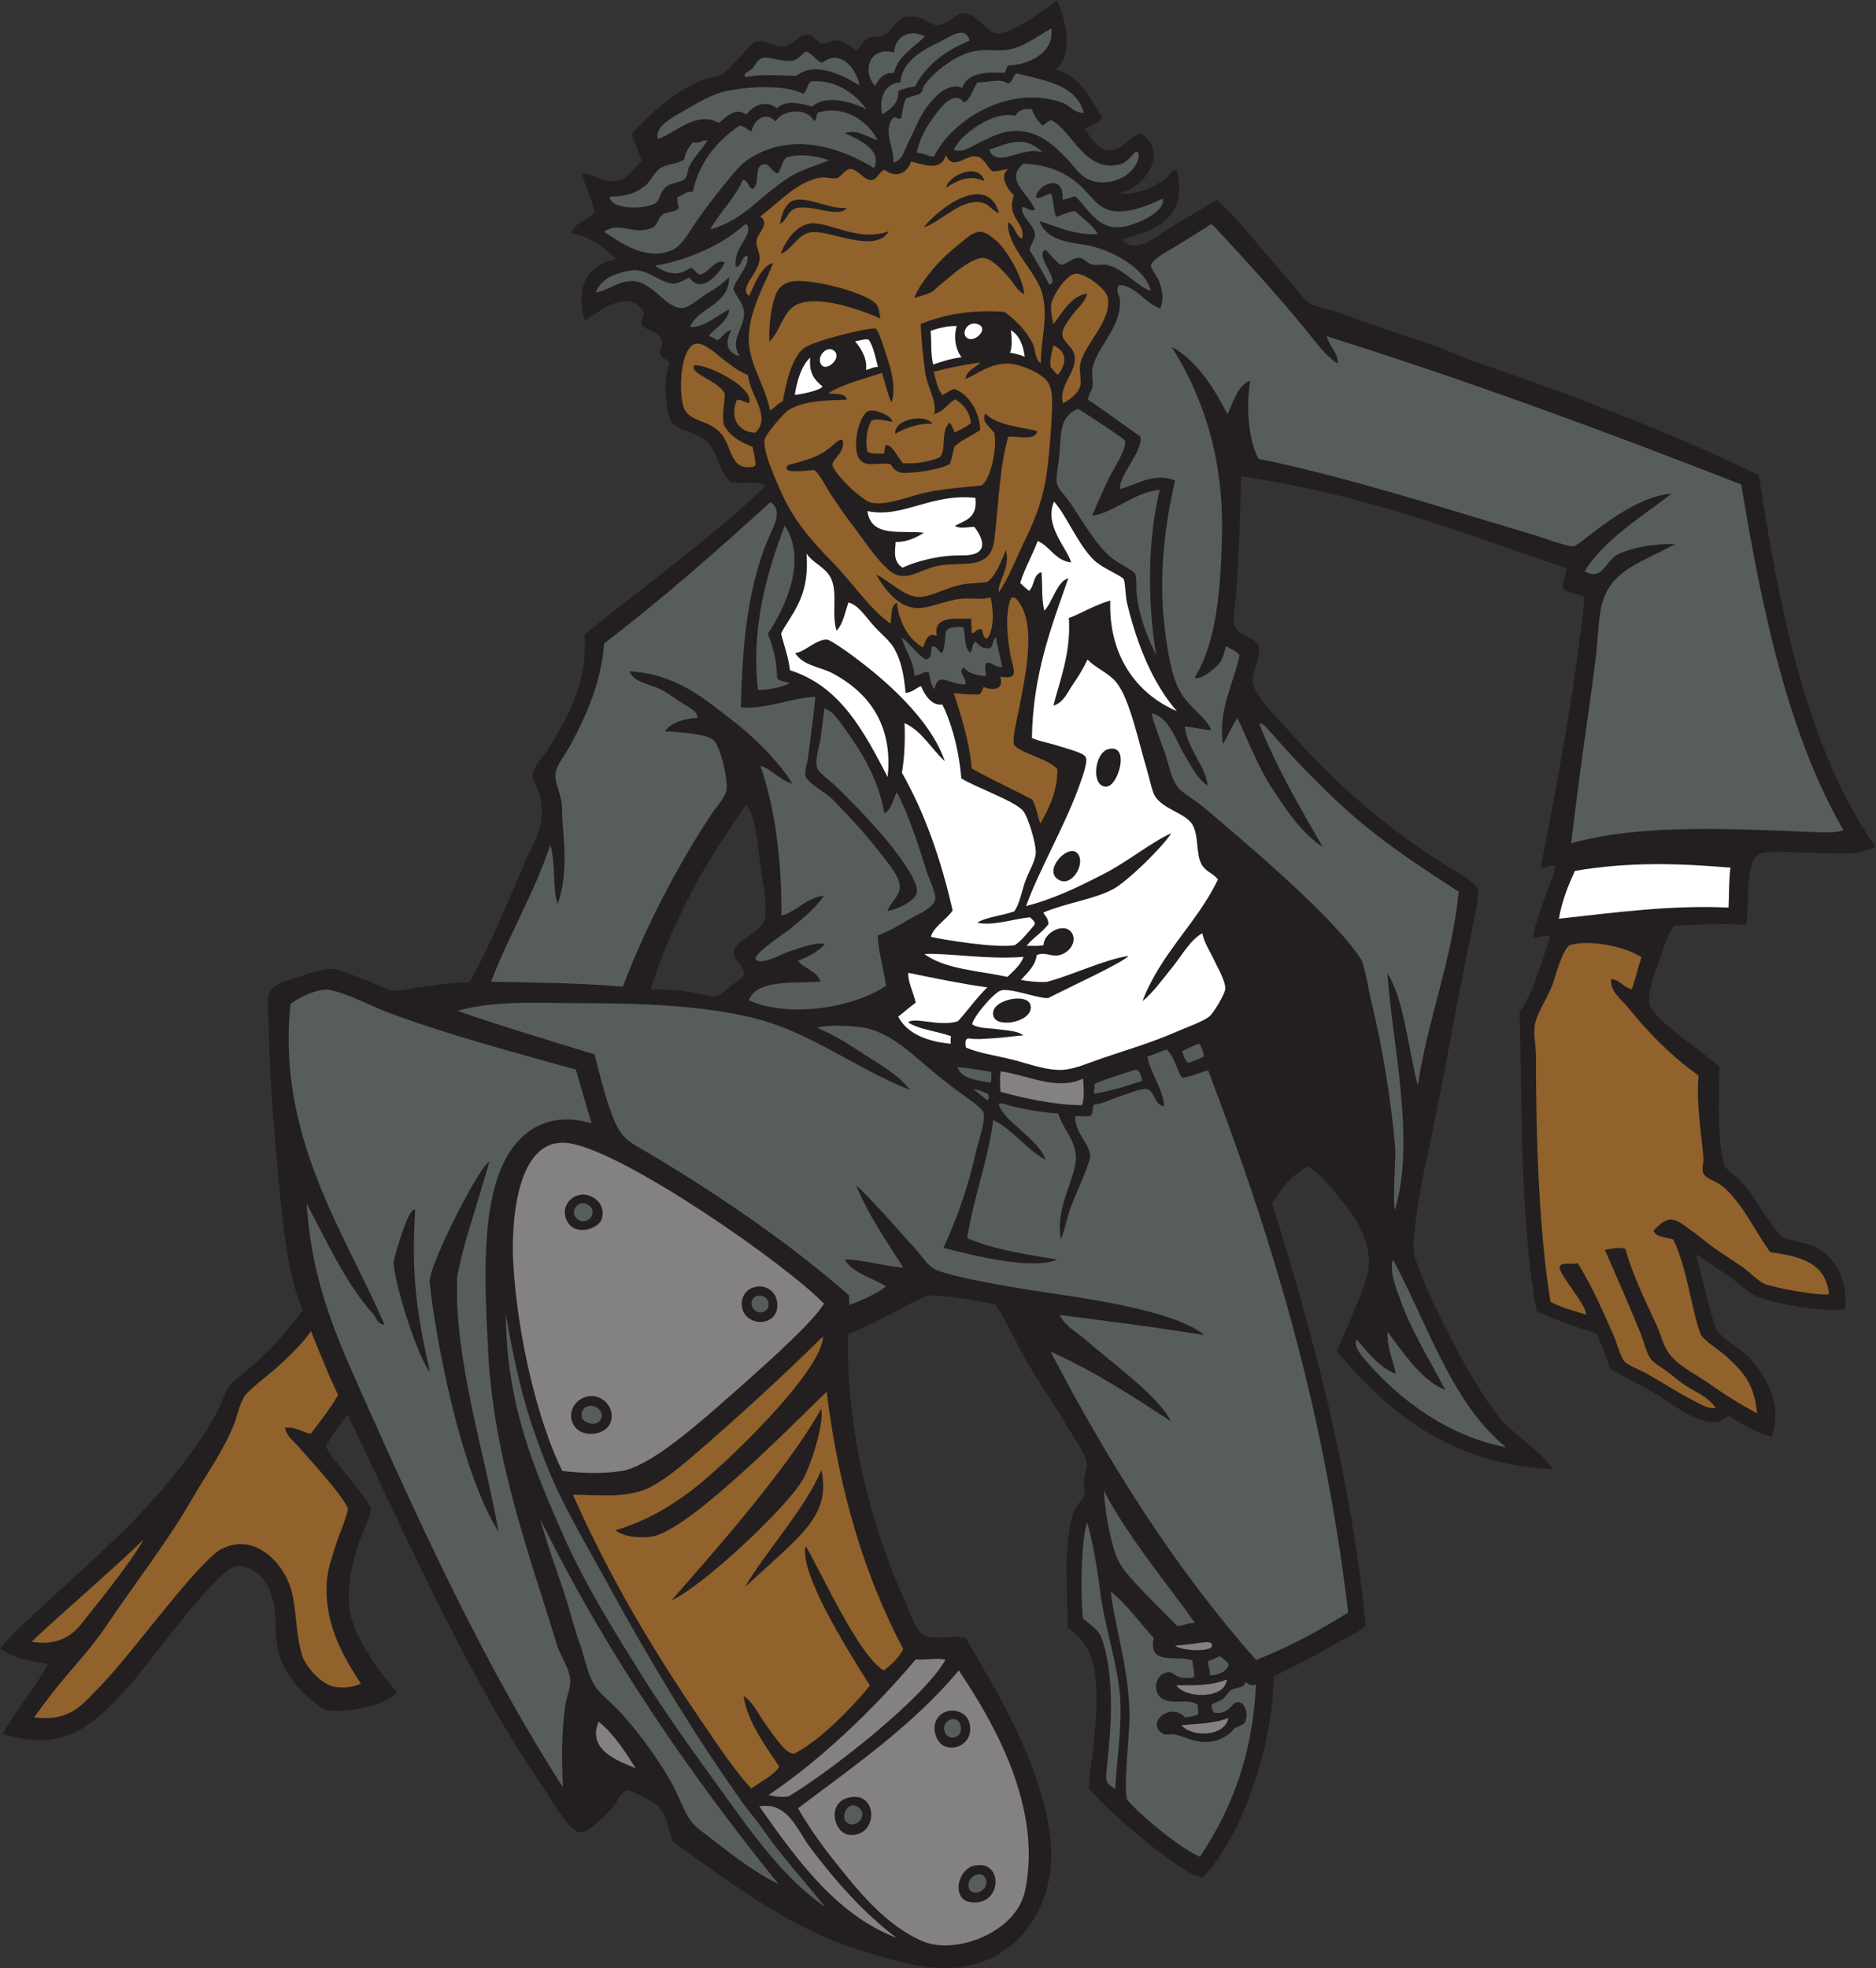
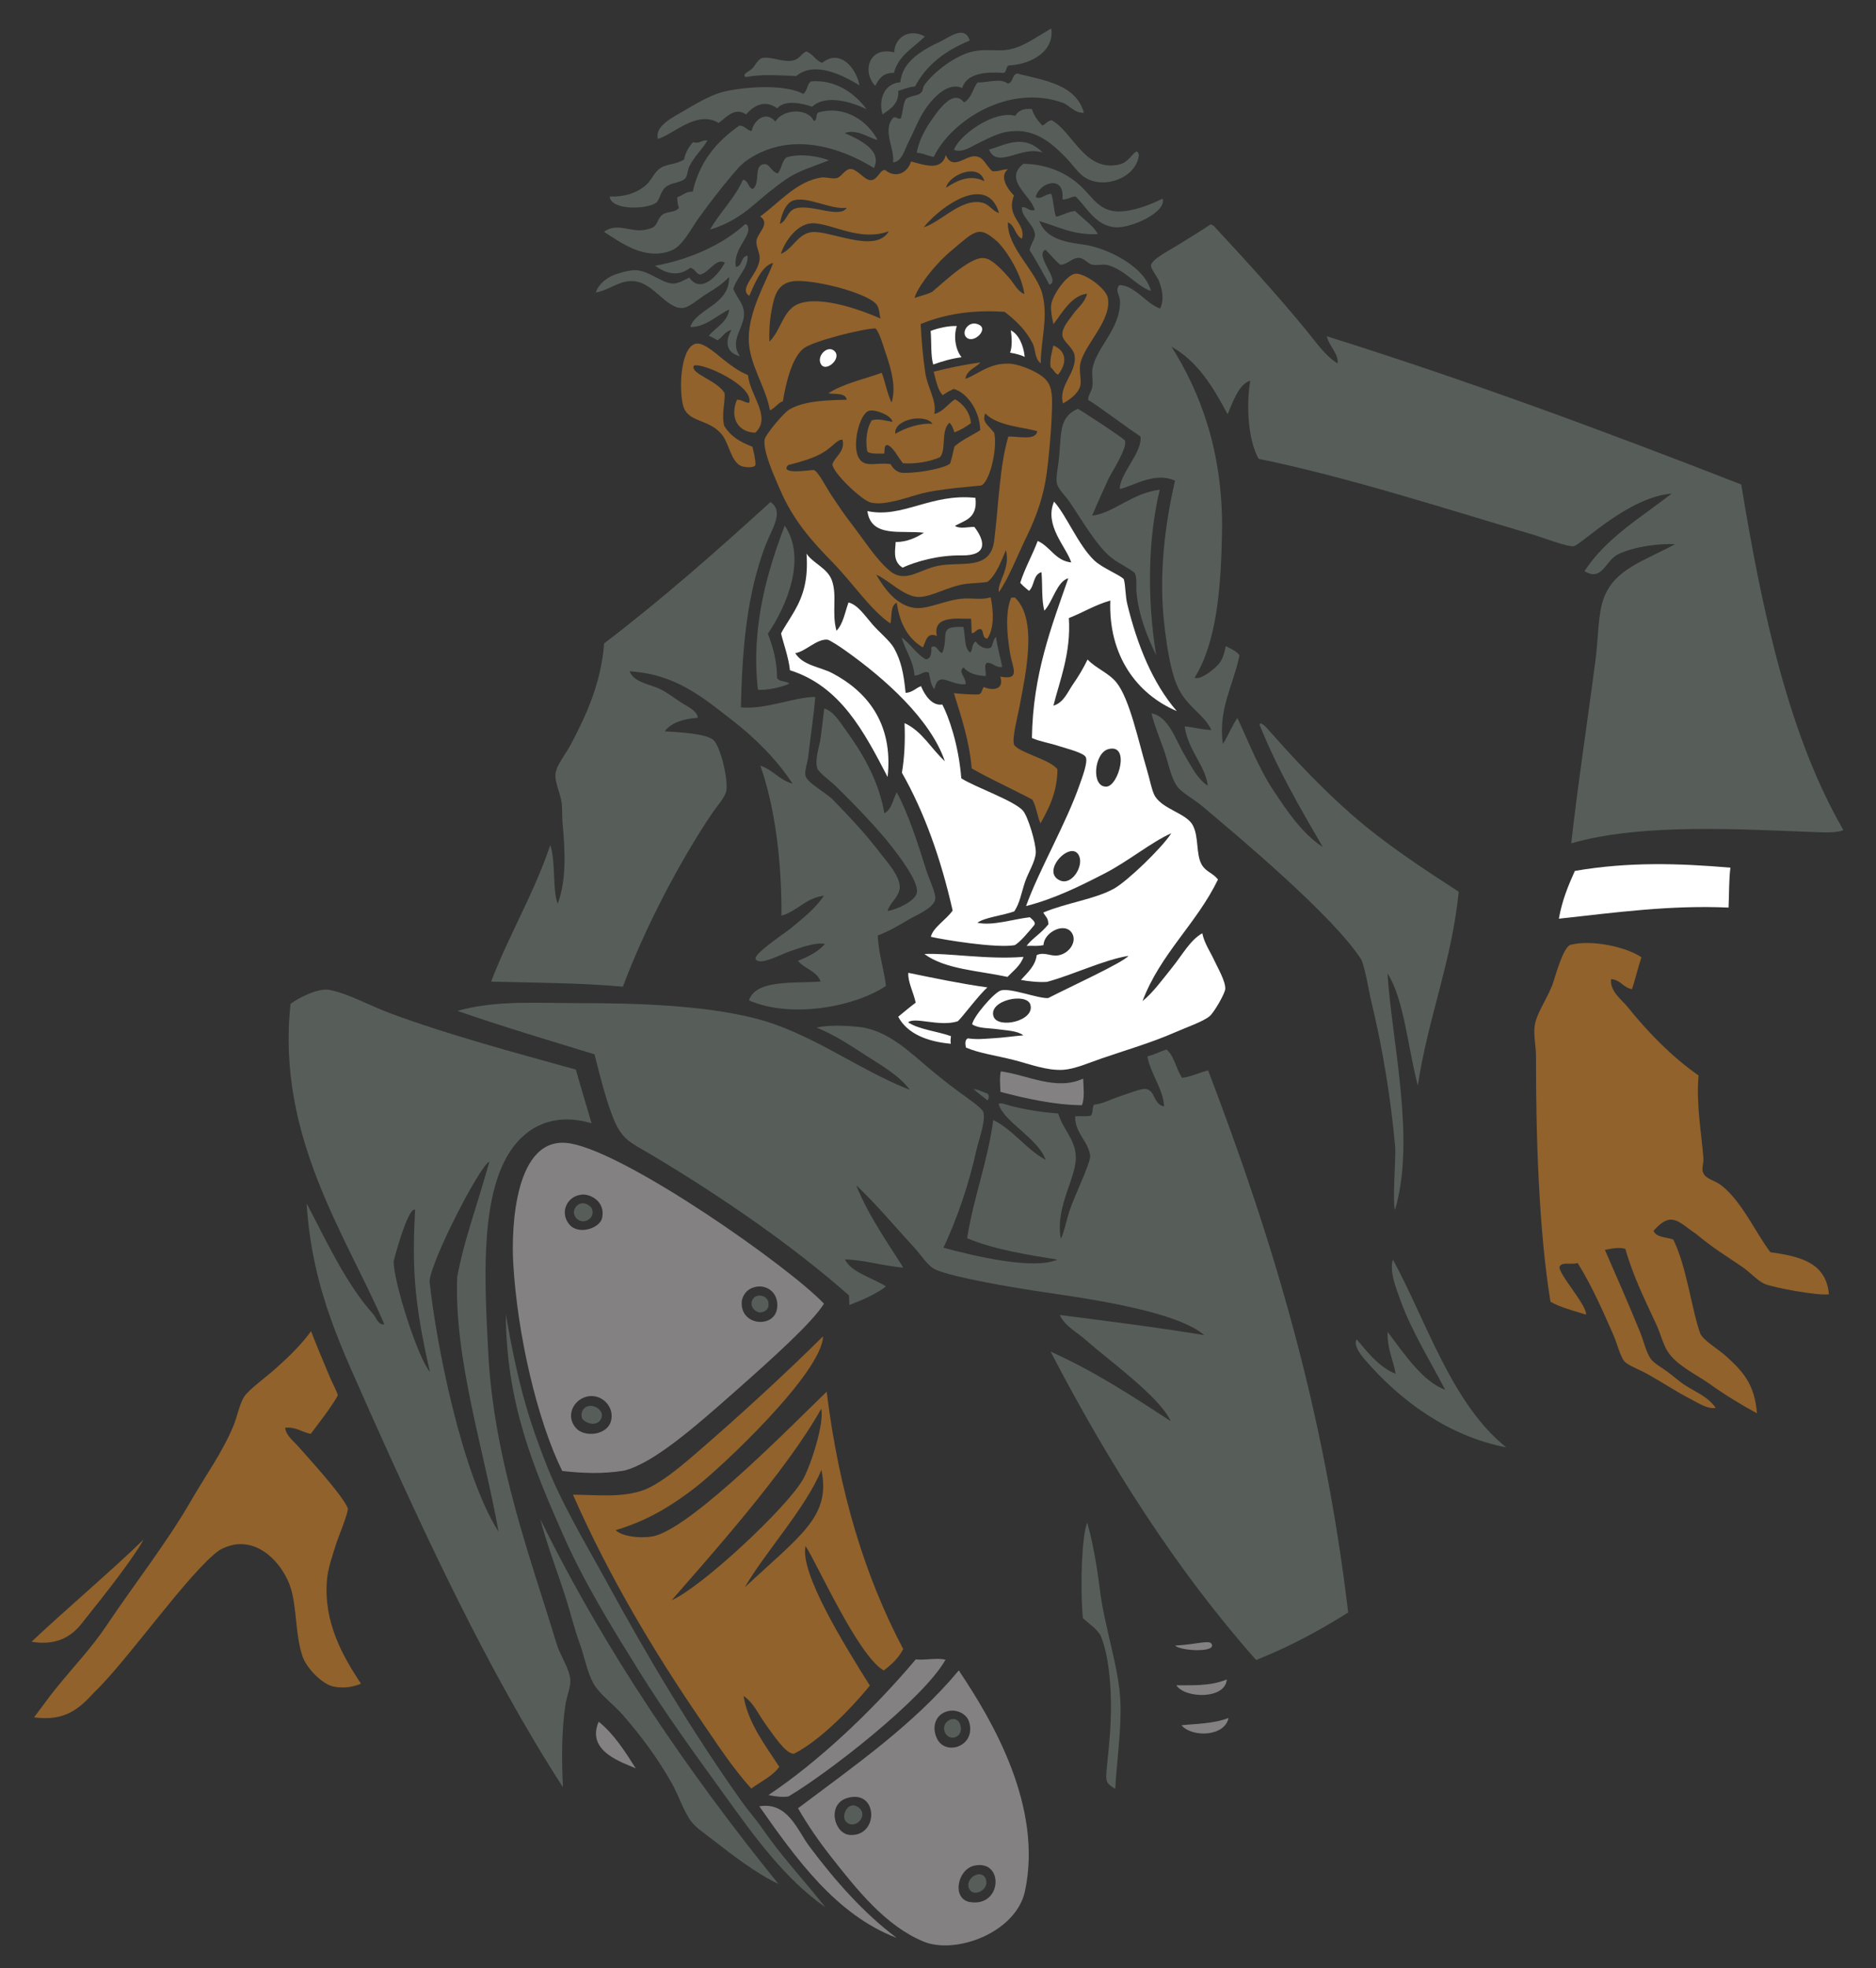
<svg xmlns="http://www.w3.org/2000/svg" viewBox="0 0 746.653 783.093" height="783.093" width="746.653" xml:space="preserve" id="svg2" version="1.1">
  <rect x="0" y="0" width="746.653" height="783.093" fill="#333333" stroke="none" />
  <defs id="defs6" />
  <g transform="matrix(1.333,0,0,-1.333,0,783.093)" id="g10">
    <g transform="scale(0.1)" id="g12">
-       <path id="path14" style="fill:#231f20;fill-opacity:1;fill-rule:evenodd;stroke:none" d="m 3151.37,5667.53 c 73.43,-19.05 103.53,-85.44 139.74,-145.17 -11.29,-16.11 -34.06,-21.74 -52.67,-31.15 19.63,-29.74 38.96,-65.19 74.96,-65.16 35.98,0.04 59.28,39.95 91.42,50.89 87.13,-55.95 16.88,-161.1 -64.14,-179.4 55.71,-5.96 106.61,18.84 142.13,45.92 9.77,7.44 15.96,27.74 31.41,23 33.16,-140.54 -60.53,-180.05 -163.89,-205.44 40.28,-55.3 118.17,21.7 163.69,46.88 46.96,25.97 86.72,51.9 119.42,70.15 75.19,-68.41 134.53,-152.15 208.45,-232.21 22.15,-24 46.33,-62.77 68.25,-76.27 18.69,-11.53 58.1,-17.9 87.75,-28.55 84.61,-30.4 177.89,-63.36 259.81,-89.41 57.38,-18.25 111.28,-45.01 168.61,-64.62 287.54,-98.36 575.57,-208.79 825.43,-331.05 64.26,-426.22 150.7,-828.18 348.12,-1108.9 -60.47,-31.79 -144,-17.16 -222.65,-17.06 -29.91,0.04 -98.36,8.04 -125.88,-5.57 -41.21,-20.37 -28.19,-159.02 -37.54,-210.66 -73.11,6.3 -138.2,0.35 -216.09,-2.35 -20.4,-29.55 -31.72,-69.89 -45.59,-110.12 -12.42,-36 -33.81,-89.83 -26.95,-123.7 9.18,-45.49 165.29,-146.53 208.8,-187.03 -0.46,-90.76 -8.9,-207.52 14.18,-292.23 7.7,-19.32 33.31,-32.21 48.97,-48.28 32.15,-32.95 49.98,-71.29 80.66,-112.72 13.27,-17.91 31.35,-45.19 41.94,-52.2 27.07,-17.85 67.36,-16.92 98.71,-31.66 54.61,-27.72 98.03,-85.22 91.15,-186.96 -52.23,-11.62 -214.18,16.12 -264.77,38.73 -31.79,14.22 -59.35,45 -89.35,64.54 -33.24,21.64 -62.48,41.91 -92.77,60.74 17.83,-56.68 40.31,-166.1 60.21,-220.74 20.33,-36.72 77.91,-60.53 105,-92.66 52.81,-62.6 95.1,-143.56 61.29,-230.66 -52.3,13.24 -86.58,38.39 -129.49,61.87 -52.27,-54.8 -151.08,24.98 -200.69,56 -56.21,35.15 -108.79,60.19 -151.42,83.39 -10.74,38.54 -26.25,71.86 -40.74,106.31 -62.25,19.96 -124.69,39.71 -179.57,67.74 -50.39,293.32 -41.16,585.02 -50.22,891.44 43.2,62.84 64.02,146.14 91,223.84 -12.48,12.29 -41.23,-8.01 -50.51,1.36 13.91,76.99 47.38,136.08 66.44,208.34 -4.88,15.84 -29.04,-12.12 -43.3,1.69 48.54,248.95 101.49,523.64 130.3,802.14 -15.34,14.67 -48.71,9.63 -62.43,26.07 -8.53,18.12 8.72,39.54 8.09,61.62 -310.29,105.88 -610.41,222.88 -970.66,274.19 -2.54,-97.41 -7.17,-227.35 -13.97,-335.75 -2.28,-36.12 -12.07,-87.26 -6.03,-108.38 9.1,-31.83 56.85,-34.39 71.03,-58.11 10.61,-43.82 -19.9,-78.18 -16.64,-112.44 3.81,-39.94 78.95,-111.59 103.46,-139.57 137.87,-157.26 273.67,-276.5 453.47,-394.35 31.39,-20.58 109.65,-59.91 115.45,-84.99 5.08,-21.82 -16.56,-112.65 -22.55,-141.53 -47.5,-228.42 -83.31,-446.51 -132.43,-672.51 -15.07,-69.43 -39.63,-200.72 -37.46,-268.94 30.84,-116.31 190.73,-423.61 266.98,-504.88 42.03,-44.79 118.88,-92.46 149.74,-142.72 -308.18,16.45 -491.29,169.53 -646.23,353.4 19.63,41.37 37.34,83.28 55.57,128.59 16.27,40.43 40.37,90.78 40.7,138.73 0.45,61.12 -35.23,123.73 -68.61,166.33 -35.06,44.77 -69.63,89.81 -113.3,117.5 -47.82,-25.23 -79.18,-65.54 -106.88,-109.24 120.26,-388.9 235.1,-803.84 279.3,-1263.28 -19.83,-16.58 -44.3,-25.915 -66.76,-38.982 -64.08,-37.324 -134.02,-76.836 -207.73,-110.078 -2.91,-233.418 -109.93,-498.828 -211.29,-600.332 -48.71,-7.266 -315.34,221.855 -342.07,268.965 6.56,49.062 23.88,190.859 23.94,243.086 0.41,109.238 -5.6,174.726 -86.03,234.021 1.11,106.78 -15.04,235.02 17.26,343.11 6.02,20.1 28.85,36.4 33.58,55.53 2.15,8.67 -2.62,23.59 -1.74,39.57 1.11,20.58 9.72,41.05 8.55,50.82 -3.34,27.87 -50.72,95.54 -66.7,123.18 -47.85,82.66 -93.71,139.28 -139.98,231.64 -14.82,29.63 -47.85,93.32 -66.54,119.57 -29.61,7.32 -138.03,27.11 -199.4,27.23 -41.97,-14.94 -81.07,-38.99 -119.89,-59.36 -40.9,-21.46 -81.59,-40.41 -120.05,-55.76 -9.52,-284.55 72.43,-583.98 168.54,-796.13 16.12,-35.61 34.69,-91.66 54.96,-102.074 33.67,-17.304 92.56,0.762 126.5,-8.828 87.02,-148.515 225.75,-369.941 253.46,-597.773 C 3159.3,197.715 3046.17,12.852 2843.44,0 2756.68,-5.508 2667.22,23.398 2589.14,46.406 2356.78,114.902 2185.45,253.027 2008.74,377.5 c -14.5,40.898 -16.67,77.48 -44.33,106.133 -7.84,8.125 -79.2,48.281 -92.14,46.367 -17.47,-2.578 -31.82,-38.594 -44.52,-52.402 -24.16,-26.25 -69.37,-73.614 -94.09,-72.637 -35.09,1.406 -84.83,95.098 -110.34,132.051 -225.8,327.109 -407.05,744.398 -586.29,1116.388 -7.53,-14.92 -52.835,-72.93 -64.198,-96.51 22.613,-46.36 103.628,-125.03 134.598,-183.71 -0.94,-30.93 -30.04,-78.39 -41.79,-122.09 -14.68,-54.59 -32.59,-116.29 -20.51,-188.3 10.28,-61.31 64.11,-151.501 139.45,-239.274 -32.87,-45.547 -187.314,-68.828 -220.392,-48.985 -47.641,28.574 -106.606,90.508 -127.219,150.742 -28.215,82.437 3.566,147.557 -44.446,227.247 -11.324,18.79 -49.82,52.87 -88.543,46.52 C 644.805,1189.38 437.605,898.398 387.965,844.453 300.426,749.336 205.027,634.668 9.465,698.633 26.637,740 101.809,831.094 143.902,907.637 89.59,916.152 34.066,924.688 0,955.332 c 113.43,126.228 354.91,313.358 501.914,494.238 55.563,68.38 106.617,134.86 149.02,215.59 13.382,25.48 21.957,57.65 39.664,81.03 120.812,92.5 173.867,165.41 213.754,218.46 -46.594,96.97 -63.555,284.71 -76.946,436.23 -12.898,145.96 -21.691,259.06 -24.687,395.29 -0.871,39.67 -9.504,99.55 5.383,122.76 14.625,22.79 66.171,32.93 84.726,39.78 29.793,11.01 79.36,27.9 107.098,22.76 26.554,-4.92 59.664,-21.02 91.504,-31.99 30.55,-10.53 63.93,-31.1 87.91,-32.16 18.55,-0.8 48.61,8.06 71.61,10.38 47.45,4.8 92.01,14.9 150.73,13.87 65.98,119.45 110.35,230.62 167.68,364.17 28.25,65.82 62.64,106.07 41.77,196.43 -4.47,19.31 -21.02,42.22 -20.7,60.35 0.41,22.65 29.59,49.04 47.01,77.75 58.33,96.16 118.89,197.54 107.49,339.88 179.54,147.41 372.71,282.33 539.02,441.85 -15.12,20.8 -57.7,5.03 -101.51,13.52 -38.72,35.57 -32.35,75.68 -70.14,119.42 -24.98,28.92 -89.78,33.26 -107.16,60.12 -10.47,16.19 -16.61,63.95 -18.36,89.28 -1.94,27.98 3.89,59.43 10.73,83.36 -3.78,20.38 -22.27,12.3 -26.61,31.25 -3.26,14.23 9.58,26.65 5.44,39.88 -8.3,26.54 -40.02,25.55 -59.61,44.21 -3.68,18.33 6.53,23.93 5.44,39.88 -46.86,75.97 -135.59,-0.32 -175.42,-25.78 -31.45,102.14 8.56,168.95 92.74,184.29 -28,28.48 -75.58,68.21 -133.13,76.99 9.44,33.92 50.43,38.97 69.23,64.32 -10.14,40.45 -28.05,72.42 -37.46,113.66 35,-0.11 64.33,-30.93 109.01,-20.41 33.03,7.78 46.06,40.93 69.54,57.13 -10.86,27.1 -19.49,56.62 -32.43,81.45 50.01,51.03 120.39,123.19 212.7,160.75 18.16,7.39 39.8,8.08 56.91,16.93 18.68,9.66 33.83,31.09 51.89,49.13 16.09,16.08 40.05,45.71 51.88,49.15 25.51,7.43 54.4,-17.17 79.91,-14.49 31.66,3.33 48.07,35.04 70.5,35.56 24.1,0.55 27.04,-22.76 48.03,-26.71 13.03,-2.45 28.61,10.59 42.84,9.1 28.61,-2.98 37.59,-20.02 58.97,-29.83 11.88,9.7 18.3,29.73 34.38,37.56 10.93,5.33 25.04,0.18 39.4,5.35 50.01,18.01 34.8,72.16 112.86,55.43 18.57,-3.97 35.18,-23.64 55.05,-22.78 31.07,1.35 54.3,35.17 77.7,35.87 35.52,1.05 68.47,-56.24 96.36,-60.61 43.71,-6.83 158.44,80.11 183.05,98.18 27.25,-61.27 49.28,-163.86 -5.31,-205.63 z m -922.71,-2195.7 c 23.59,-28.61 31.5,-95.17 39.69,-164.01 7.24,-60.83 24.84,-134.39 14.98,-175.91 -9.5,-40.01 -89.65,-64.68 -92.96,-97.8 -2.41,-24 33.48,-46.93 31.79,-67.06 -7.63,-15.92 -22.93,-23.07 -38.14,-34.12 -10.4,-7.57 -27.86,-27.6 -41.88,-30.68 -24.16,-5.32 -64.74,9.78 -97.9,13.69 -35.58,4.18 -68.19,5.68 -101.18,6.33 66.51,209.44 167.23,387.58 285.6,549.56 v 0" />
      <path id="path16" style="fill:#ffffff;fill-opacity:1;fill-rule:evenodd;stroke:none" d="m 2925,4904.31 c 24.39,-13.86 -15.39,-53.55 -37.11,-38.87 -21.7,14.68 4.14,57.59 37.11,38.87 v 0" />
      <path id="path18" style="fill:#ffffff;fill-opacity:1;fill-rule:evenodd;stroke:none" d="m 2490.8,4827.4 c 24.83,-21.53 -24.69,-65.51 -39.61,-39.94 -14,23.98 18.89,57.91 39.61,39.94 v 0" />
      <path id="path20" style="fill:#ffffff;fill-opacity:1;fill-rule:evenodd;stroke:none" d="m 2912.42,4388.52 c 7.68,-63.68 -35.94,-67.89 -61.13,-83.93 15.64,-9.59 39.86,-2.52 57.77,-2.7 30.8,-39.8 42.68,-86.33 -37.09,-85.13 -71.91,1.09 -138.34,-18.81 -177.21,-36.53 -32.31,19.97 -20.21,58.46 -20.66,76.33 36.08,0.33 62.94,14.12 84.38,27.87 -67.67,7.97 -157.75,-15.97 -168.62,64.61 104.59,-22.46 190.04,53.87 322.56,39.48 v 0" />
      <path id="path22" style="fill:#91622b;fill-opacity:1;fill-rule:evenodd;stroke:none" d="m 3019.3,4090.56 c 3.59,0.16 7.18,0.31 10.78,0.47 69.41,-64.49 31.72,-230.02 14.31,-323.68 -6.25,-33.67 -23.39,-96.64 -16.48,-116.04 15.53,-24.04 109.55,-44.2 129.38,-73.56 -0.77,-68.32 -25.14,-115.03 -50.55,-160.79 -8.65,15.65 -11.97,50.52 -24.77,70.97 -64.18,34.14 -124.55,60.63 -180.66,92.92 -7.76,85.78 -31.52,154.08 -53.18,224.67 23.12,-2.38 46.79,-4.17 72.24,-4.02 12.34,1.36 10.9,15.34 17.03,22.38 22.56,-10.55 62.8,-10.48 49.06,31 61.94,-11.68 36.88,25.21 29.36,69.76 -10.62,62.95 -13.71,127.06 3.48,165.92 v 0" />
      <path id="path24" style="fill:#575e5a;fill-opacity:1;fill-rule:evenodd;stroke:none" d="m 2876.46,4003.01 c 6.72,-27.87 1.12,-62.28 20.36,-76.42 9.41,9.15 2.11,23.4 16.56,33.16 10.08,-15.48 28.1,-23.42 41.91,-19.45 10.73,3.09 7.03,23.51 18.75,32.94 3.83,-32.27 12.5,-59.22 18.36,-89.28 -20.95,-2.77 -26.38,11.41 -43.79,12.49 -12.93,-3.13 -3.81,-26.43 -5.45,-39.89 -28.26,1.81 -52.22,8.29 -66.01,25.92 -18.73,-13.31 8.53,-30.48 5.82,-50.2 -46.62,-4.86 -80.96,43.34 -93.03,-14.92 -10.44,11.2 -12.63,31.43 -16.61,49.71 -14.84,6.35 -24.48,-8.67 -42.85,-9.1 -3.24,45.46 -28.07,75.82 -38.34,113.62 25.24,-17.67 44.64,-50.2 72.25,-65.28 16.15,2.48 16.93,19.02 16.39,36.77 17.93,9.53 22.05,-21.03 33.16,-16.56 20.63,53.42 -15.48,79.71 62.52,76.49 v 0" />
      <path id="path26" style="fill:#ffffff;fill-opacity:1;fill-rule:evenodd;stroke:none" d="m 5166.6,3284.63 c -4.74,-37.07 -3.63,-79.49 -5.55,-119.16 -174.17,7.79 -335.09,-14.39 -506.62,-33.21 9.28,53.62 27.82,98.77 47.74,142.65 160.31,27.59 310.64,22.81 464.43,9.72 v 0" />
      <path id="path28" style="fill:#575e5a;fill-opacity:1;fill-rule:evenodd;stroke:none" d="m 1719.47,2681.76 c 14.88,-54.12 31.37,-106.49 46.72,-160.08 -123.37,36.07 -206.4,-19.22 -251.54,-97.62 -81.8,-142.09 -67.19,-385.64 -56.95,-586.29 16.73,-328.1 131.28,-627.44 204.24,-870.211 11.05,-36.778 37.46,-71.309 40.74,-106.329 2.03,-21.679 -10.93,-50.273 -14.65,-76.308 -11.07,-77.559 -11.59,-156.758 -7.17,-245.352 -227.46,351.953 -415.9,763.3 -571.58,1109.82 -84.55,193.83 -176.659,368.44 -193.745,632.88 58.258,-110.24 116.895,-239.11 198.365,-329.97 9.32,-10.41 15.38,-34.21 33.8,-30.93 -115.04,267.46 -322.88,561.07 -280.149,956.95 26.133,18.93 83.547,48.03 117.101,41.21 57.318,-11.64 115.638,-45.25 175.968,-67.89 172.39,-64.73 380.33,-120.14 558.85,-169.88 z m -436.91,-631.92 c 18.6,-179.86 95.3,-574.02 206.03,-747.63 -42.06,238.88 -133.02,515.23 -123.49,760.15 19.7,107.17 49.91,182.17 96.24,344.93 -28.72,-11.53 -175.77,-298.17 -178.78,-357.45 z m -107.16,60.12 c -1.3,-59.47 72.58,-290.51 108.3,-330.33 -49.95,215.49 -52.71,323.42 -44.28,483.89 -17.39,8.39 -50.41,-99.71 -64.02,-153.56 v 0" />
      <path id="path30" style="fill:#91622b;fill-opacity:1;fill-rule:evenodd;stroke:none" d="m 4900.96,3017.04 c -10.53,-30.62 -17.7,-64.33 -28.23,-94.95 -26.46,3.79 -33.84,28.38 -62.57,29.67 -3.52,-36.7 30.78,-59.71 50.56,-84.24 60.47,-75.02 130.71,-147.17 210.78,-203.3 -7.71,-85.9 9.48,-177.95 14.57,-247.99 0.88,-12.07 -5.35,-28.89 -1.83,-39.73 7.13,-22.01 34.47,-23.92 55.86,-40.76 61.05,-48.08 100.72,-139.31 145.72,-198.96 85.45,-12.23 166.54,-29.2 174.92,-125.59 -28.1,-5.45 -165.35,19.36 -192.36,31.13 -20.92,9.11 -41.88,33.87 -67.13,51.08 -54.51,37.19 -85.49,54.78 -137.68,98.42 -51.23,33.79 -72.61,70.35 -126.5,8.82 8.57,-20.8 38.52,-18.24 58.81,-26.23 39.96,-79.02 55.19,-210.58 80.9,-281.11 11.64,-22.3 52.69,-44.75 78.71,-68.59 46.56,-42.68 83.61,-80.55 90.35,-168.97 -46.15,25.22 -94.43,54.2 -140.8,87.46 -41.37,29.67 -100.45,55.75 -126.9,98.91 -12.81,20.9 -20.68,52.62 -32.28,77.85 -31.56,68.63 -69,142.07 -92.89,226.5 -17.5,6.61 -42.95,0.49 -61.13,-2.69 35.5,-81.48 69.98,-159.63 104.47,-244.02 10.9,-26.64 18.9,-62.48 32.44,-81.45 9.3,-13.05 32.36,-25.64 48.5,-37.5 17.3,-12.71 34.64,-27.89 48.51,-37.5 33.28,-23.07 73.56,-36.46 96.84,-71.39 -25.39,-3.67 -50.26,13.81 -73.21,25.61 -46.46,23.85 -82.55,48.73 -133.12,76.97 -19.51,10.9 -56.17,24.46 -66.48,36.7 -12.21,14.51 -21.92,54.28 -32.27,77.85 -33.32,75.78 -64.51,146.94 -106.82,215.1 -22.56,-5.33 -46.07,4.14 -53.63,-9.57 -9.41,-17.09 81.48,-115.33 78.46,-144.28 -36.37,11.8 -75.24,20.86 -106.21,38.54 -34.73,212.38 -43.52,494.31 -43.25,733.2 0.04,30.55 -7.81,61.95 -3.96,89.92 5,36.31 34.04,75.84 52.3,121.23 8.11,20.18 31.27,115.21 55.88,121.39 61.59,15.45 164.63,-5.86 210.67,-37.53 v 0" />
      <path id="path32" style="fill:#848182;fill-opacity:1;fill-rule:evenodd;stroke:none" d="m 2988.13,2676.6 c 78.53,-10.27 165.74,-59.35 245.99,-21.54 1.25,-28.77 4.53,-59.38 -3.69,-79.45 -79.36,0.11 -170.02,20.27 -243.18,39.7 -1.08,21.66 -3.09,44.22 0.88,61.29 v 0" />
      <path id="path34" style="fill:#848182;fill-opacity:1;fill-rule:evenodd;stroke:none" d="m 2460.26,1983.01 c -34.96,-56.08 -150.03,-159.9 -270.12,-266 -118.11,-104.35 -240.82,-211.31 -327.64,-232.5 -65.44,-10.27 -123.22,-7.46 -183.73,-0.92 -74.06,149.77 -134.88,407.89 -146.53,624.14 -5.38,99.93 3.65,383.73 171.75,353.52 172.2,-30.94 650.74,-367.09 756.27,-478.24 z m -761.88,238.36 c 27.55,-35.8 92.45,-12.93 99.24,17.01 10.94,48.2 -33.01,71.64 -58.05,70.39 -44.84,-2.25 -69.41,-50.72 -41.19,-87.4 z m 516.52,-231.19 c -6.88,-73.07 97.14,-82.62 105.42,-20.57 6.06,45.47 -31.55,74.84 -71.2,61.72 -25.48,-8.42 -33.26,-31.1 -34.22,-41.15 z m -494.95,-378.64 c 25.76,-28.59 91.06,-20.93 103.66,18.99 13.12,41.6 -23.66,81.6 -64.63,76.42 -45.23,-5.7 -72.53,-58.26 -39.03,-95.41 v 0" />
      <path id="path36" style="fill:#575e5a;fill-opacity:1;fill-rule:evenodd;stroke:none" d="m 1510.31,1951.82 c 39.28,-230.36 76.83,-334.44 116.67,-438.09 48.82,-126.97 120.01,-243.16 181.5,-355.92 127.22,-233.298 259.65,-454.9 407.69,-663.044 19.62,-27.578 41.56,-51.563 61.2,-80.176 55.11,-80.274 125.25,-154.942 186.88,-233.164 -121.87,85.469 -211.34,210.547 -299.39,332.695 -87.4,121.231 -176.41,242.676 -257.98,374.18 -76.45,123.219 -161.15,258.259 -227.04,407.949 -86.8,197.19 -168.57,391.21 -169.53,655.57 v 0" />
      <path id="path38" style="fill:#91622b;fill-opacity:1;fill-rule:evenodd;stroke:none" d="m 2073.8,1432.6 c -70.61,-54.08 -140.64,-97.31 -235.88,-125.74 25.36,-22.93 90.25,-24.87 119.64,-16.33 119.87,34.8 419.73,342.5 510.71,429.78 36.86,-299.06 114.78,-553.26 228.57,-768.259 -14.55,-27.285 -33.18,-44.727 -58.14,-63.828 -76.75,43.222 -198.59,318.847 -233.53,371.347 -17.69,-79.36 114.64,-293.554 191.98,-416.425 -16.38,-21.387 -128.85,-154.336 -226.58,-203.575 -25.28,-0.879 -62.8,58.692 -77.79,78.399 -29.01,38.144 -39.74,71.523 -72.63,94.082 12.61,-80.488 66.16,-148.906 106.65,-211.485 -20.38,-28.515 -55.35,-43.671 -83.61,-64.961 -56.08,61.875 -101.73,132.54 -149.49,202.383 -140.43,205.391 -274.84,429.162 -382.99,674.942 74.85,-0.43 143.67,-9.38 208.44,12.83 44.71,15.31 104.68,63.95 146.92,100.2 130.82,112.24 278.51,247.63 391.29,359.63 -2.25,-107.56 -302.6,-390.98 -383.56,-452.99 z m -68.09,-334.53 c 89.37,38.98 341.5,273.86 391.29,359.63 23.68,40.78 65.25,171.13 54.79,211.42 -103.01,-185.41 -341.09,-450.14 -446.08,-571.05 z m 218.11,38.47 c 167.23,155.8 257.85,211.68 228.66,350.45 -45.77,-112.73 -167.53,-245.08 -228.66,-350.45 v 0" />
-       <path id="path40" style="fill:#575e5a;fill-opacity:1;fill-rule:evenodd;stroke:none" d="m 3295.7,1425.37 c 67.68,-133.03 198.93,-290.88 272.07,-395.17 -19.08,0.21 -35.39,-7.82 -52.36,-9.52 -45.04,46.51 -96.72,94.57 -143.52,148.6 -36.64,42.3 -43.53,63.51 -60.13,137.89 -8.67,38.73 -12.99,74.2 -16.06,118.2 v 0" />
      <path id="path42" style="fill:#575e5a;fill-opacity:1;fill-rule:evenodd;stroke:none" d="m 3246.19,1329.47 c 14.75,-50.21 29.02,-128.51 37.23,-196.54 14.28,-118.48 57.28,-232.344 61.79,-337.95 3.56,-83.613 -11.09,-175.976 -15.37,-260.566 -38.9,26.367 -27.22,14.551 -15.78,163.555 6.49,84.414 4.63,213.672 -27.05,292.636 -10.04,20.625 -38.03,39.085 -53.73,53.635 -8.77,101.39 -2.83,247.22 12.91,285.23 v 0" />
      <path id="path44" style="fill:#848182;fill-opacity:1;fill-rule:evenodd;stroke:none" d="M 2823.11,920.254 C 2756.79,802.52 2471.21,581.23 2354.73,512.383 c -17.61,-3.457 -40.09,-0.352 -60.24,3.867 146.24,97.813 307.14,247.5 439.74,405.02 29.22,-3.262 62.77,5.664 88.88,-1.016 v 0" />
      <path id="path46" style="fill:#848182;fill-opacity:1;fill-rule:evenodd;stroke:none" d="m 2382.72,476.914 c 169.74,127.617 345.33,249.863 479.14,410.371 3.02,0.781 3.45,-1.269 3.75,-3.437 97.52,-145.606 248.78,-402.032 194.7,-654.453 C 3033.93,106.25 2854.06,38.848 2757.07,79.062 2644.02,125.918 2559.2,233.281 2482.91,330 c -37.94,48.086 -72.38,98.34 -100.19,146.914 z m 416.11,205.781 c 26.58,-49.882 115.37,-20.41 95.04,51.035 -6.99,24.571 -36.39,39.375 -62.72,33.282 -39.65,-9.199 -50.65,-49.942 -32.32,-84.317 z M 2537.59,397.266 c 87.37,-5.918 85,137.714 -7.96,110.234 -61.15,-18.066 -39.82,-106.992 7.96,-110.234 z m 358.39,-200.352 c 96.77,-16.094 102.44,127.91 13.22,108.691 -51.27,-11.054 -67.95,-99.589 -13.22,-108.691 v 0" />
      <path id="path48" style="fill:#848182;fill-opacity:1;fill-rule:evenodd;stroke:none" d="m 1787.52,735.254 c 45.7,-36.777 78.13,-88.066 110.66,-139.238 -35.52,16.504 -149.67,48.964 -110.66,139.238 v 0" />
      <path id="path50" style="fill:#575e5a;fill-opacity:1;fill-rule:evenodd;stroke:none" d="m 2324.24,250.898 c -66.18,31.368 -135.11,84.356 -200.57,135.293 -20.71,16.094 -46.5,33.594 -59.92,51.387 -22.57,29.942 -36.55,76.563 -59.2,116.289 -42.25,74.16 -90.2,139.024 -145.89,202.559 -27.77,31.679 -69.72,61.699 -87.01,93.457 -18.84,34.59 -26.56,79.98 -41.38,120.683 -14.73,40.484 -25.17,83.454 -37.93,124.454 -25.96,83.38 -58.2,164.49 -79.31,245.14 193.76,-394.808 445.11,-760.707 711.21,-1089.262 v 0" />
      <path id="path52" style="fill:#848182;fill-opacity:1;fill-rule:evenodd;stroke:none" d="m 2267.15,482.617 c 85.08,14.297 113.28,-71.172 149.43,-119.531 C 2494.59,258.75 2580.69,162.09 2677.3,89.941 2497.11,158.262 2377.49,325.41 2267.15,482.617 v 0" />
      <path id="path54" style="fill:#91622b;fill-opacity:1;fill-rule:evenodd;stroke:none" d="m 2823.95,5411.62 c 20.41,-47.08 57.61,-2.03 86.64,-3.38 28.08,-1.31 31.68,-27.57 52.42,-44.53 19.63,-1.88 28.92,5.73 46.58,5.67 -23.48,-17.73 -8.65,-51.04 17.89,-78.49 -25.64,-64.61 37.54,-82.9 23.71,-128.68 -20.37,9.17 -20.68,40.25 -41.8,48.6 -2.63,-75.88 86.39,-146.56 103.23,-215.25 17.24,-70.39 -4.61,-134.67 -5.33,-205.63 -19.26,15.82 -14.5,41.14 -24.28,60.18 -19.49,37.9 -47.62,66.27 -83.42,93.6 -96.5,6.92 -179.06,-7.08 -250.64,-36.3 2.26,-46.34 6.21,-94.4 13.63,-145.02 6.63,-45.36 35.25,-83.85 27.06,-123.44 26.96,6.39 41.38,31.36 61.88,43.65 25.59,-13.69 45.3,-40.83 47.46,-71.25 -14.9,-10.51 -30.31,-20.57 -49.23,-27.4 -3.21,9.08 -7.87,24.32 -15.28,28.79 -26.12,-25.54 -8.32,-78.46 -27.47,-102.56 -28.38,-13.6 -73.25,-20.89 -110.91,-18.45 -16.4,19.77 -28.73,48.43 -46.48,54.54 -11.7,-0.8 -6.96,-16.64 -9.67,-25.65 -21.84,-0.13 -49.07,-1.23 -50.83,8.56 -6.09,33.77 0.42,71.14 13.99,90.93 22.4,5.86 40.54,-1.59 61.47,-4.72 -1.68,18.24 -50.17,38.43 -69.92,32.95 -28.56,-7.92 -52.49,-105.67 -29.76,-141.85 18.72,-29.8 53,-10.57 94.46,-17.45 7.21,-14.28 20.71,-25.92 38.12,-26.02 55.85,-0.33 129.95,16.31 139.8,28.81 4.18,14.48 7.12,24.96 12.42,49.94 21.52,19.43 52.05,32.62 77.13,48.77 -2.23,66.68 -46.43,115.27 -79.22,123.04 -14.94,-6.55 -21.41,-10.74 -32.94,-18.62 -13.92,14.6 -19.17,39.89 -26.98,70.02 44.2,11.32 90.11,21.04 139.31,27.79 -9.84,-14.18 -39.9,-21.06 -44.69,-48.83 30.79,9.12 69.01,45.76 124.13,45.13 30.43,1.85 83.59,-20.81 106.21,-38.55 20.56,-16.13 29,-34.81 28.67,-78 -0.47,-61.11 -8.18,-151.2 -15.96,-209.71 -9.35,-70.56 -31.29,-130.9 -60.06,-190.04 -29.51,-60.68 -52.03,-121.15 -82.75,-165.82 -6.8,26.27 35.88,71.82 20.86,125.36 -10.98,-24.93 -27.4,-73.35 -54.65,-94.42 -20.04,-3.75 -44.77,-3.75 -62.44,-5.88 -54.16,-6.51 -105.11,-40.38 -144.57,-39.31 -43.63,1.18 -88.58,50.95 -125.58,66.52 26.3,-45.28 63.52,-93.61 116.21,-99.37 40.54,-4.42 93.98,25.78 146.5,28.1 29.1,1.28 52.91,-4.25 79.14,3.5 8.61,-41.45 10.9,-92.84 -9.94,-122.96 -15.65,0.51 -9.98,19.52 -18.3,28.02 -15.82,1.81 -15.53,-11.1 -28.31,-12.06 -0.62,14.38 -1.26,28.77 -1.89,43.15 -34.61,-1.3 -116.25,13.08 -102.23,-51.37 -30.47,12.82 -32.91,-17.18 -41.73,-34.27 -43.19,25.7 -69.4,69.97 -77.98,133.49 -19.56,-8.56 -14.33,-39.79 -18.88,-62.09 -58.87,40.05 -108.71,116.14 -170.1,179.86 -66.45,67.82 -120.96,128.87 -161.23,223.49 -16.85,39.58 -49.22,110.07 -44.58,145.37 1.9,14.51 57,80.21 73.8,90.15 50.18,29.16 129.57,27.56 171.68,29.22 -4.23,21.77 -34.29,15.31 -54.91,19.19 44.04,28.72 105.24,41.72 159.47,61.1 10.52,-28.71 16.34,-62.57 29.15,-88.79 14.2,44.36 -0.37,97.79 -17.31,146.97 -6.74,19.54 -19.09,64.6 -30.9,74.31 -34.74,0.15 -187.32,-37.8 -214.78,-59.95 -35.34,-28.52 -53.12,-105.86 -61.49,-157.67 -14.73,-4.38 -21.64,-18.75 -38.45,-26.93 -13.81,73.21 -63.25,138.72 -63.49,213.41 -0.28,84.34 51.89,169.39 72.86,226.64 -34.64,-7.84 -56.4,-65.36 -71.3,-98.14 -34.22,21.89 28.5,65.56 31.1,110.78 1,17.36 -11.63,36.06 -9.58,53.63 2.78,23.81 42.85,50.01 11.2,72.56 57.03,41.37 108.51,104.93 182.25,116.17 13.63,2.07 33.22,-5.09 46.92,-1.53 12.23,3.18 24.14,25.55 38.44,26.92 21.73,2.08 43.22,-34.32 62.73,-33.26 20.96,1.12 26.02,29.66 41.9,30.68 31.66,-26.18 67.13,-10.23 78.16,25.08 39.42,-10.16 90.19,-30.13 103.66,19 z M 3145,4843.39 c 32.48,-13 47.15,-45.07 14.22,-87.2 -10.04,4.05 -12.5,14.3 -21.9,21.76 -4.74,19.66 4.5,49.34 7.68,65.44 z m 28.85,-173.04 c -15.35,54.62 44.65,93.51 34.1,145.65 -5.02,22.47 -34,38.72 -35.9,57.87 -2.17,21.82 19.98,46 33.18,64.52 13.5,18.96 33.38,31.8 40.61,59.46 -46.19,-4.9 -74.02,-56.47 -100.47,-90.93 -5.31,21.73 -9.06,45.85 -6.31,60.99 4.83,26.68 45,86.5 71.7,89.65 27.15,3.2 91.62,-44.02 96.86,-71.39 12.85,-67.15 -67.54,-137.18 -81.49,-194.59 -5.68,-23.38 3.87,-51.62 -0.58,-68.49 -6.53,-24.87 -34.14,-42.62 -51.7,-52.74 z m -918.65,-87.47 c -52.54,1.76 -76.88,45.57 -54.8,98.48 15.71,0.81 21.68,-8.99 36.44,-9.2 15.7,50.02 -139.26,121.3 -164.98,111.09 -12.44,-24.33 68.07,-42.67 91.62,-81.91 2.32,-25.13 -9.58,-62.48 -1.39,-97.35 25.13,-42.14 66.75,-54.98 84.53,-63 3.52,-14.86 8.3,-32.56 9.13,-51.78 1.11,-12.55 -31.94,-10.28 -43.01,-5.5 -29.81,12.87 -35.86,66.42 -56.6,92.74 -39.75,50.47 -104.7,34.33 -117.27,90.56 -13.4,60.04 -3.33,179.8 42.4,182.05 24.74,1.21 64.26,-36.74 77.76,-47.01 25.42,-19.34 42.51,-33.55 74.16,-47.17 6.85,-62.73 71.49,-125.16 22.01,-172 z m 569.45,731.47 c 34.35,22.24 72.05,40.54 114.45,19.48 -15.12,57.06 -105.97,19.53 -114.45,-19.48 z m -455.96,-38.18 c -24.39,-7.75 -36.94,-47.72 -40.14,-70.24 23.56,12.08 20.88,40.54 50.59,47.66 48.19,10.45 128.32,-31.59 149.07,0.8 -47.03,-6.82 -116.54,35.43 -159.52,21.78 z m 389.12,-80.08 c 47.85,14.57 102.87,76.38 158.81,75.48 37.42,-0.26 39.57,-23.69 66.33,-33.1 -34.41,118.54 -171.2,23.79 -225.14,-42.38 z m -325.15,11.97 c -50.1,4.17 -89.39,-53.29 -101.24,-91.46 36.47,15.59 48.19,56.44 88.31,64.54 51.77,10.43 193.49,-67.16 234.1,3.14 -84.22,-30.48 -159.98,18.69 -221.17,23.78 z m 546.91,-56.22 c -57.32,50.95 -65.55,36.57 -141.27,-27.35 -57.11,-48.2 -105.15,-119.61 -107.26,-139.37 20.93,8.31 31.09,7.76 52.5,18.63 38.8,32.59 120.89,111.1 158.55,99.59 20.25,-2.19 53.83,-38.27 71.04,-58.13 15.68,-18.1 24.33,-39.73 45.37,-48.44 -6.2,49.39 -43.83,118.51 -78.93,155.07 z m -362.96,-185.42 c -30.46,35.93 -197.12,77.49 -251.65,68.15 -45.53,-7.79 -53.33,-45.8 -61.08,-85.58 -5.94,-30.53 -7.94,-66.53 -6.65,-93.99 35.31,33.93 39.88,92.79 85.13,111.88 70.7,29.12 204.48,-24.57 246.96,-43.13 -3.53,7.8 -2.71,30.88 -12.71,42.67 z M 2968.75,4582 c 9.92,-51.37 -15.16,-149.12 -39.92,-156.71 -12.95,-2.13 -126.7,-8.95 -186.23,-26.25 -43.19,-12.56 -105.12,-34.28 -143.06,-24.35 -27.82,7.28 -112.1,88.33 -114.27,113.52 4.89,20.85 39.42,38.64 30.32,73.58 -13.63,2.78 -26.79,-17.58 -52.7,-34.58 -31.17,-20.47 -71.6,-30.71 -109.72,-40.9 -28.44,-30.57 72.04,-13.79 76.32,-14.63 13.22,-3.31 37.4,-52.25 53.85,-76.9 22.2,-33.28 37.95,-56.22 53.85,-76.9 44.4,-57.74 78.14,-112.06 118.17,-146.12 46.47,-39.55 86.77,1.33 143.53,13.55 69.16,14.9 158.12,-16.62 169.61,75.97 13.51,108.87 15.78,221.46 42.11,310.27 30.48,0.98 82.53,-12.9 86.3,15.95 -35.58,11.4 -120.78,15.28 -155.02,53.26 -11.11,-27.27 8.58,-33.35 26.86,-58.76 z m -295.4,-2.25 c 28.74,17.38 73.91,32.92 111.04,29.71 -22.95,32.74 -117.48,12.64 -111.04,-29.71 v 0" />
      <path id="path56" style="fill:#91622b;fill-opacity:1;fill-rule:evenodd;stroke:none" d="m 927.93,1594.53 c -26.938,4.51 -42.692,21.23 -76.485,18.24 2.211,-23.63 26.16,-40.6 42.266,-59.39 22.551,-26.31 125.779,-137.15 144.929,-180.98 1.75,-14 -29.14,-87.32 -34.95,-106.03 -11.206,-36.21 -24.71,-73.26 -27.592,-109.34 -10.09,-126.27 47.882,-226.854 101.612,-308.378 -28.39,-12.011 -58.39,-13.984 -84.019,-7.949 -33,7.774 -78.769,54.922 -90.453,89.59 -21.386,63.496 -16.785,140.057 -34.078,200.387 -21.23,74.05 -108.008,176.39 -214.16,116.66 -90.457,-64.92 -275.102,-330.719 -372.973,-423.688 -44.82,-49.121 -87.668,-88.066 -180.339,-75.41 25.398,33.418 43.101,59.004 66.98,88.399 49.199,60.625 104.984,119.062 150.285,186.839 82.348,123.16 179.824,246.64 253.676,375.17 40.855,71.1 89.148,136.41 123.695,218.07 11.418,27.03 18.039,64.51 32.039,87.79 13.625,21.74 69.137,61.58 97.145,87.29 17.574,16.11 65.211,56.83 103.285,109.08 17.535,-45.8 36.242,-89.36 56.559,-138.05 5.546,-13.3 23.138,-46.7 23.268,-53.73 -19.948,-36.29 -58.366,-84.41 -80.69,-114.57 z M 428.813,1279.22 c -38.266,-70.53 -161.122,-220.1 -181.098,-245.96 -29.152,-39.315 -74.086,-72.869 -153.59,-59.373 100.051,94.493 250.016,221.933 334.688,305.333 v 0" />
-       <path id="path58" style="fill:#575e5a;fill-opacity:1;fill-rule:evenodd;stroke:none" d="m 2231.45,5201.64 c 16.82,-29.6 -44.7,-68.9 -34.15,-124.04 20.68,2.93 13.84,31.05 34.53,33.96 3.99,-35.22 -31.26,-62.66 -42.47,-99.17 13.67,-31.99 31.44,-43.66 32.12,-74.25 0.92,-41.4 -45.17,-80.37 -12.42,-126.67 -40.65,9.99 -45.45,42.63 -25.07,78.16 -20.62,-4.13 -26.14,-22.08 -41.89,-30.67 -7.88,5.21 -16.49,9.63 -25.81,13.27 20.82,25.79 54.89,39.48 61.4,78.39 -31.02,-11.67 -69.6,-53.6 -116.62,-52.01 17.73,55.19 117.73,64.71 115.92,149.27 -20.5,-20.81 -34.84,-30.58 -66.27,-49.77 -26.14,-15.98 -53.45,-42.2 -73.78,-42.9 -47.98,-1.68 -85.89,75.56 -144.08,80.11 -44.52,3.48 -69.76,-25.57 -113.81,-33.86 8.06,26.47 34.48,44.79 55.31,52.89 12.92,5.02 44.11,14.43 64.27,13.65 38.25,-1.47 70.78,-34 105.62,-39.39 16.95,-2.62 36.78,8.89 53.89,17.62 35.16,-51.53 87.95,9.43 106.15,44.33 -26,15.58 -46.98,-29.65 -74.09,-35.71 -13.02,3.38 -15.11,18.69 -29.73,20.31 -36.03,-28.31 -73.23,-16.11 -104.78,6.18 100.79,17.67 202.33,62.8 268.4,123.57 4.16,0.77 6.44,-0.51 7.36,-3.27 z m 1239.66,80.04 c 13.56,-39.08 -92.03,-88.52 -140.35,-85.48 -59.78,3.74 -86.6,61.22 -119.39,92.01 -15.55,-0.71 -22.44,-9.36 -39.24,-8.94 8.03,76.24 -70.16,50.45 -79.59,7.29 14.76,-9.91 28.77,10.37 46.44,9.26 8.05,-26.91 5.45,-42.07 13.79,-67.86 10.75,0.49 35.92,14.65 56.92,16.93 22.17,-21.32 58.06,-46.75 67.91,-69.07 -73.26,-3.39 -119.53,22.72 -174.69,39.13 18.95,-49.56 69.55,-62.33 129.22,-69.97 72.21,-9.23 185.6,-65.18 204.32,-138.7 -41.72,12.94 -77.7,64.04 -129.54,77.15 -15.15,3.83 -32.16,-2.12 -46.91,1.53 -11.31,2.81 -24,19 -36.91,19.99 -21.39,1.63 -35.94,-20.4 -56.76,-20.53 -17.37,12.43 -29.3,30.83 -45.22,44.85 -34.27,-16.53 48.56,-95.4 11.8,-103.98 -1.45,3.53 -47.48,87.44 -58.55,101.91 0.09,12.67 17.05,35.58 15.91,47.55 -2.85,29.92 -43.2,54.21 -38.77,81.39 15.34,1.68 19.89,-13.1 37.89,-8.5 -9.68,42.81 -95.33,89.86 -33.69,138.18 75.14,-1.54 133.75,-29.61 176.14,-71.48 31.73,-31.34 52.46,-70.59 107.65,-70.91 42.81,-0.26 92.29,18.75 131.62,38.25 z m -996.02,114.51 c -48.61,-19.63 -90.13,-30.62 -127.24,-56.08 -34.94,-23.95 -68.15,-52.03 -100.96,-80.14 -30.67,-26.26 -74.38,-55.64 -126.61,-70.45 29.45,52.41 72.96,91.95 97.93,148.47 17.18,-1.35 14.15,-24.77 30.05,-27.51 22.09,19.11 2.44,65.88 29.18,73.36 21.17,5.93 22.84,-21.51 44.44,-26.85 12.2,12.97 12.09,37.23 26.7,48.01 42.67,12.33 94.67,3.18 126.51,-8.81 z m 638.09,23.05 c -63.2,22.24 -134.61,-50.67 -160.23,8.89 46.17,12.34 102.66,49.69 160.23,-8.89 z m -1001.07,36.58 c -10.58,-21.63 -38.04,-45.88 -54.22,-78.08 -5.5,-10.96 -4.42,-28.15 -12.79,-36.6 -11.48,-11.61 -40.39,-11.23 -56.58,-24.12 -17.32,-13.79 -18.83,-40.7 -30.31,-48.19 -30.57,-19.95 -134.33,-21.88 -137.78,19.12 45.53,-0.92 76.33,9.63 103.19,29.8 19.64,14.75 27.27,38.82 44.52,52.41 20.85,16.43 51.03,12.44 74.42,28.52 4.15,21.51 14.24,37.59 26.55,51.63 21.81,-5.67 20.36,5.37 43,5.51 z m 968.81,93.28 c 6.6,-20.43 18.08,-35.55 30.99,-49.08 11.18,3.59 14.57,14.27 28.15,15.66 62.73,-33.66 99.39,-157.79 204,-131.52 34.07,8.55 48.85,59.38 56.45,27.72 -8.07,-68.31 -101.82,-102.21 -159.14,-68.29 -21.25,12.57 -40.2,41.76 -60.41,62.2 -41.88,42.3 -94.05,90.23 -176.29,75.07 -28.44,-5.23 -55.06,-20 -81.45,-32.42 -22.24,-10.48 -48.65,-30.91 -74.74,-21.32 12.01,40.09 117.01,119.62 182.89,101.77 8.18,14.38 22.83,22.82 49.55,20.21 z m -650.64,-35.97 c 10.67,2.88 4.52,21.16 13.27,25.8 79.02,22.64 147.44,-25.88 176.61,-82.27 -29.95,7.83 -60.83,33.61 -98.22,20.88 39.91,-18.41 113.93,-49.91 87.49,-104.24 -117.64,71.72 -260.17,104.93 -379.38,22.86 -17.74,-12.2 -32.49,-30.27 -48.28,-48.98 -32.86,-38.93 -63.45,-78.93 -95.45,-123.13 -23.69,-32.72 -47.53,-83.62 -82.19,-97.33 -77.84,-30.8 -150.69,23.69 -200.66,56 37.85,28.08 78.57,-0.86 118.68,5.24 7.99,1.21 20.45,3.83 28.45,8.47 11.96,6.93 13.72,26.95 27.19,37.23 13.58,10.38 37.29,5.62 49.55,20.21 -3.41,8.83 -5.56,19.06 -5.03,32.21 16.36,4.59 24.05,17.1 46.12,16.46 20.07,89.75 72.02,150.34 139.03,197.13 17.01,-0.27 21.91,-13.77 36.76,-16.39 6.08,33.14 43.44,61.9 70.82,28.35 20.68,36.65 95.74,43.14 115.24,1.5 z m 806.09,24.83 c -28.23,-1.28 -44.3,23.04 -62.58,29.66 -161.86,58.68 -334.69,-53.95 -385.65,-161.19 -18.44,2.48 -31.11,11.25 -50.99,12.16 4.22,26.53 19.02,61.78 42.62,95.57 22.59,32.34 66.34,96.33 98.47,54.81 22.56,11.56 25.69,40.91 40.63,59.45 35.11,0.04 67.01,13.61 90.21,-3.22 16.99,2.85 11.92,25.92 27.5,30.05 83.03,-21.15 175.37,-32.11 199.79,-117.29 z m -649.12,10.93 c -40.16,19.06 -119.68,46.81 -162.47,7.24 -28.57,10.07 -81.37,21.69 -104.3,-4.62 -36.76,26.4 -69.44,8.76 -92.88,-18.52 -33.52,23.83 -59.4,-9.28 -81.76,-25.24 -65.84,39.49 -136.51,-35.68 -181.68,-47.67 -9.22,39.6 44.54,63.94 82.67,86.54 34.39,20.38 79.47,47.07 120.06,55.76 72.09,15.44 181.17,19.35 230.97,-7.81 13.31,7.37 11.12,28.93 23.58,37.08 72.56,6.26 130.84,-35.42 165.81,-82.76 z m -132.23,138.29 c 53.25,42.8 101.53,-15.81 111.07,-67.16 -46.83,28.34 -133.3,74.47 -188.61,27.7 -55.8,1.87 -98.89,6.44 -151.21,-3.08 -11.59,10.4 9.87,15.4 20.47,26.13 6.15,6.22 16.14,26.52 27.49,30.05 24.34,7.56 64.06,-13.69 94,-6.66 18.58,4.36 21.52,17.29 38.45,26.93 20.64,-6.35 27.7,-27.55 48.34,-33.91 z m 683.73,102.31 c 9.86,-68.59 -60.04,-105.57 -121.25,-109.86 -16.66,1.44 -9.32,-19.08 -20.62,-22.53 -49.34,3.46 -110.08,0.67 -124.13,-45.13 -47.11,21.06 -97.07,-39.99 -119.11,-77.34 -14.72,-24.95 -26.4,-55.52 -39.66,-81.03 -13.21,-25.44 -21.11,-62.58 -47.64,-63.37 6.67,37.36 -33.74,97.29 1.3,133.4 10.9,3.08 10.86,-5.74 21.75,-2.65 6.97,17.77 6.18,42.65 15.43,58.34 12.83,9.16 32.67,8.95 42.52,16.29 10.89,8.1 5.07,14.25 13.28,25.82 26.41,37.23 92.54,89.37 146.92,100.18 37.64,7.48 72.23,-0.4 100.7,4.46 48.44,8.27 79.94,34.98 130.51,63.42 z m -243.44,-35.98 c -72.15,-29.43 -129.56,-72.36 -163.3,-136.95 -19.68,-1.56 -33.82,-8.18 -49.88,-13.02 1.99,-39.77 -24.11,-53.85 -47.33,-70.56 -12.22,47.19 6,92.35 53.41,96.06 5.58,58.44 56.56,92.02 117.19,120.49 29.7,13.94 75.13,51.93 89.91,3.98 z m -133.86,12.09 c -33.81,-33.49 -79.14,-56.39 -92.49,-108.59 -33.86,1.08 -44.75,-18.86 -55.96,-38.51 -39.57,42.32 -18.86,119.06 56.86,99.81 2.58,49.07 48.94,71.45 91.59,47.29 v 0" />
+       <path id="path58" style="fill:#575e5a;fill-opacity:1;fill-rule:evenodd;stroke:none" d="m 2231.45,5201.64 c 16.82,-29.6 -44.7,-68.9 -34.15,-124.04 20.68,2.93 13.84,31.05 34.53,33.96 3.99,-35.22 -31.26,-62.66 -42.47,-99.17 13.67,-31.99 31.44,-43.66 32.12,-74.25 0.92,-41.4 -45.17,-80.37 -12.42,-126.67 -40.65,9.99 -45.45,42.63 -25.07,78.16 -20.62,-4.13 -26.14,-22.08 -41.89,-30.67 -7.88,5.21 -16.49,9.63 -25.81,13.27 20.82,25.79 54.89,39.48 61.4,78.39 -31.02,-11.67 -69.6,-53.6 -116.62,-52.01 17.73,55.19 117.73,64.71 115.92,149.27 -20.5,-20.81 -34.84,-30.58 -66.27,-49.77 -26.14,-15.98 -53.45,-42.2 -73.78,-42.9 -47.98,-1.68 -85.89,75.56 -144.08,80.11 -44.52,3.48 -69.76,-25.57 -113.81,-33.86 8.06,26.47 34.48,44.79 55.31,52.89 12.92,5.02 44.11,14.43 64.27,13.65 38.25,-1.47 70.78,-34 105.62,-39.39 16.95,-2.62 36.78,8.89 53.89,17.62 35.16,-51.53 87.95,9.43 106.15,44.33 -26,15.58 -46.98,-29.65 -74.09,-35.71 -13.02,3.38 -15.11,18.69 -29.73,20.31 -36.03,-28.31 -73.23,-16.11 -104.78,6.18 100.79,17.67 202.33,62.8 268.4,123.57 4.16,0.77 6.44,-0.51 7.36,-3.27 z m 1239.66,80.04 c 13.56,-39.08 -92.03,-88.52 -140.35,-85.48 -59.78,3.74 -86.6,61.22 -119.39,92.01 -15.55,-0.71 -22.44,-9.36 -39.24,-8.94 8.03,76.24 -70.16,50.45 -79.59,7.29 14.76,-9.91 28.77,10.37 46.44,9.26 8.05,-26.91 5.45,-42.07 13.79,-67.86 10.75,0.49 35.92,14.65 56.92,16.93 22.17,-21.32 58.06,-46.75 67.91,-69.07 -73.26,-3.39 -119.53,22.72 -174.69,39.13 18.95,-49.56 69.55,-62.33 129.22,-69.97 72.21,-9.23 185.6,-65.18 204.32,-138.7 -41.72,12.94 -77.7,64.04 -129.54,77.15 -15.15,3.83 -32.16,-2.12 -46.91,1.53 -11.31,2.81 -24,19 -36.91,19.99 -21.39,1.63 -35.94,-20.4 -56.76,-20.53 -17.37,12.43 -29.3,30.83 -45.22,44.85 -34.27,-16.53 48.56,-95.4 11.8,-103.98 -1.45,3.53 -47.48,87.44 -58.55,101.91 0.09,12.67 17.05,35.58 15.91,47.55 -2.85,29.92 -43.2,54.21 -38.77,81.39 15.34,1.68 19.89,-13.1 37.89,-8.5 -9.68,42.81 -95.33,89.86 -33.69,138.18 75.14,-1.54 133.75,-29.61 176.14,-71.48 31.73,-31.34 52.46,-70.59 107.65,-70.91 42.81,-0.26 92.29,18.75 131.62,38.25 z m -996.02,114.51 c -48.61,-19.63 -90.13,-30.62 -127.24,-56.08 -34.94,-23.95 -68.15,-52.03 -100.96,-80.14 -30.67,-26.26 -74.38,-55.64 -126.61,-70.45 29.45,52.41 72.96,91.95 97.93,148.47 17.18,-1.35 14.15,-24.77 30.05,-27.51 22.09,19.11 2.44,65.88 29.18,73.36 21.17,5.93 22.84,-21.51 44.44,-26.85 12.2,12.97 12.09,37.23 26.7,48.01 42.67,12.33 94.67,3.18 126.51,-8.81 z m 638.09,23.05 c -63.2,22.24 -134.61,-50.67 -160.23,8.89 46.17,12.34 102.66,49.69 160.23,-8.89 m -1001.07,36.58 c -10.58,-21.63 -38.04,-45.88 -54.22,-78.08 -5.5,-10.96 -4.42,-28.15 -12.79,-36.6 -11.48,-11.61 -40.39,-11.23 -56.58,-24.12 -17.32,-13.79 -18.83,-40.7 -30.31,-48.19 -30.57,-19.95 -134.33,-21.88 -137.78,19.12 45.53,-0.92 76.33,9.63 103.19,29.8 19.64,14.75 27.27,38.82 44.52,52.41 20.85,16.43 51.03,12.44 74.42,28.52 4.15,21.51 14.24,37.59 26.55,51.63 21.81,-5.67 20.36,5.37 43,5.51 z m 968.81,93.28 c 6.6,-20.43 18.08,-35.55 30.99,-49.08 11.18,3.59 14.57,14.27 28.15,15.66 62.73,-33.66 99.39,-157.79 204,-131.52 34.07,8.55 48.85,59.38 56.45,27.72 -8.07,-68.31 -101.82,-102.21 -159.14,-68.29 -21.25,12.57 -40.2,41.76 -60.41,62.2 -41.88,42.3 -94.05,90.23 -176.29,75.07 -28.44,-5.23 -55.06,-20 -81.45,-32.42 -22.24,-10.48 -48.65,-30.91 -74.74,-21.32 12.01,40.09 117.01,119.62 182.89,101.77 8.18,14.38 22.83,22.82 49.55,20.21 z m -650.64,-35.97 c 10.67,2.88 4.52,21.16 13.27,25.8 79.02,22.64 147.44,-25.88 176.61,-82.27 -29.95,7.83 -60.83,33.61 -98.22,20.88 39.91,-18.41 113.93,-49.91 87.49,-104.24 -117.64,71.72 -260.17,104.93 -379.38,22.86 -17.74,-12.2 -32.49,-30.27 -48.28,-48.98 -32.86,-38.93 -63.45,-78.93 -95.45,-123.13 -23.69,-32.72 -47.53,-83.62 -82.19,-97.33 -77.84,-30.8 -150.69,23.69 -200.66,56 37.85,28.08 78.57,-0.86 118.68,5.24 7.99,1.21 20.45,3.83 28.45,8.47 11.96,6.93 13.72,26.95 27.19,37.23 13.58,10.38 37.29,5.62 49.55,20.21 -3.41,8.83 -5.56,19.06 -5.03,32.21 16.36,4.59 24.05,17.1 46.12,16.46 20.07,89.75 72.02,150.34 139.03,197.13 17.01,-0.27 21.91,-13.77 36.76,-16.39 6.08,33.14 43.44,61.9 70.82,28.35 20.68,36.65 95.74,43.14 115.24,1.5 z m 806.09,24.83 c -28.23,-1.28 -44.3,23.04 -62.58,29.66 -161.86,58.68 -334.69,-53.95 -385.65,-161.19 -18.44,2.48 -31.11,11.25 -50.99,12.16 4.22,26.53 19.02,61.78 42.62,95.57 22.59,32.34 66.34,96.33 98.47,54.81 22.56,11.56 25.69,40.91 40.63,59.45 35.11,0.04 67.01,13.61 90.21,-3.22 16.99,2.85 11.92,25.92 27.5,30.05 83.03,-21.15 175.37,-32.11 199.79,-117.29 z m -649.12,10.93 c -40.16,19.06 -119.68,46.81 -162.47,7.24 -28.57,10.07 -81.37,21.69 -104.3,-4.62 -36.76,26.4 -69.44,8.76 -92.88,-18.52 -33.52,23.83 -59.4,-9.28 -81.76,-25.24 -65.84,39.49 -136.51,-35.68 -181.68,-47.67 -9.22,39.6 44.54,63.94 82.67,86.54 34.39,20.38 79.47,47.07 120.06,55.76 72.09,15.44 181.17,19.35 230.97,-7.81 13.31,7.37 11.12,28.93 23.58,37.08 72.56,6.26 130.84,-35.42 165.81,-82.76 z m -132.23,138.29 c 53.25,42.8 101.53,-15.81 111.07,-67.16 -46.83,28.34 -133.3,74.47 -188.61,27.7 -55.8,1.87 -98.89,6.44 -151.21,-3.08 -11.59,10.4 9.87,15.4 20.47,26.13 6.15,6.22 16.14,26.52 27.49,30.05 24.34,7.56 64.06,-13.69 94,-6.66 18.58,4.36 21.52,17.29 38.45,26.93 20.64,-6.35 27.7,-27.55 48.34,-33.91 z m 683.73,102.31 c 9.86,-68.59 -60.04,-105.57 -121.25,-109.86 -16.66,1.44 -9.32,-19.08 -20.62,-22.53 -49.34,3.46 -110.08,0.67 -124.13,-45.13 -47.11,21.06 -97.07,-39.99 -119.11,-77.34 -14.72,-24.95 -26.4,-55.52 -39.66,-81.03 -13.21,-25.44 -21.11,-62.58 -47.64,-63.37 6.67,37.36 -33.74,97.29 1.3,133.4 10.9,3.08 10.86,-5.74 21.75,-2.65 6.97,17.77 6.18,42.65 15.43,58.34 12.83,9.16 32.67,8.95 42.52,16.29 10.89,8.1 5.07,14.25 13.28,25.82 26.41,37.23 92.54,89.37 146.92,100.18 37.64,7.48 72.23,-0.4 100.7,4.46 48.44,8.27 79.94,34.98 130.51,63.42 z m -243.44,-35.98 c -72.15,-29.43 -129.56,-72.36 -163.3,-136.95 -19.68,-1.56 -33.82,-8.18 -49.88,-13.02 1.99,-39.77 -24.11,-53.85 -47.33,-70.56 -12.22,47.19 6,92.35 53.41,96.06 5.58,58.44 56.56,92.02 117.19,120.49 29.7,13.94 75.13,51.93 89.91,3.98 z m -133.86,12.09 c -33.81,-33.49 -79.14,-56.39 -92.49,-108.59 -33.86,1.08 -44.75,-18.86 -55.96,-38.51 -39.57,42.32 -18.86,119.06 56.86,99.81 2.58,49.07 48.94,71.45 91.59,47.29 v 0" />
      <path id="path60" style="fill:#575e5a;fill-opacity:1;fill-rule:evenodd;stroke:none" d="m 3993.77,4789.49 c 3.94,28.21 -25.51,52.52 -32.42,81.44 425.39,-133.45 834.12,-285.11 1237.56,-442.55 63.39,-385.68 143.55,-753.04 305.05,-1031.53 -13.32,-7.19 -49.53,-7.28 -68.16,-6.62 -232.52,8.22 -528.89,28.91 -744.47,-32.93 19.2,172.64 49.08,366.26 72.93,550.97 8.06,62.42 6.56,133.53 24.41,181.25 32.52,86.91 119.14,109.72 212.7,160.75 -48.13,2.05 -116.47,-5.84 -168.07,-29.05 -40.41,-18.16 -48.63,-84.48 -102.25,-51.37 63.58,98.26 167.7,159.41 260.04,231.32 -128.92,-10.31 -265.64,-149.03 -292.14,-157.06 -18.23,-2.49 -94.46,26.66 -120.43,34.31 -252.35,74.39 -550.61,171.39 -820.82,226.76 -31.41,58.06 -37.19,157.86 -24.71,233.14 -33.87,-9.5 -51.76,-62.9 -67.64,-100.29 -43.08,81.11 -89.57,158.53 -167.48,201.6 81.41,-128.99 155.12,-307.77 150.68,-555.49 -2.92,-164 -15.76,-326.8 -81.77,-432.43 15.92,-8.95 59.63,25.28 73.79,42.9 11.42,14.23 15.76,34.38 19.33,51.31 14.42,-8.13 30.96,-13.95 40.86,-27.03 -16.7,-86 -64.84,-161.46 -49.55,-265.25 15.94,24.53 26.49,53.99 43.42,77.6 34.57,-73.99 63.53,-149.79 106.8,-215.09 42.09,-63.51 85.6,-128.8 148.06,-170.02 -67.77,116.98 -135.99,233.46 -189.18,366.39 5.78,9.46 24.63,-13.73 33.5,-23.75 74.71,-84.55 154.39,-168.73 241.46,-245.17 99.16,-87.05 211.51,-160.4 320.1,-230.89 -21.25,-210.58 -91.7,-376.17 -122.15,-578.35 -30.66,118.86 -41.05,257.22 -90.49,334.74 11.9,-199.08 85.34,-495.96 22.23,-706.27 -7.66,32.5 3.34,158.19 0.68,188.36 -12.63,143.07 -37.5,293.71 -69.27,425.76 -11.06,45.92 -17.89,96.89 -31.06,131.96 -81.35,129.07 -367.58,368.2 -474.31,458.29 -24.44,20.63 -61.23,40.57 -74.63,57.96 -20.61,26.7 -27.95,73.7 -40.9,109.9 -14.06,39.27 -28.97,75.08 -37.31,110.07 52,-9.43 72.11,-80.47 99.24,-125.34 21.72,-35.94 37.7,-70.12 68.87,-90.65 -7.38,61.04 -59.55,105.84 -69.08,177.12 27.65,-2.45 50.86,-9.78 79.74,-10.89 -20.04,44.26 -65.97,64.76 -95.31,118.31 -24.82,45.32 -36.41,123.3 -44.39,189.02 -19.55,160.79 3.28,315.23 31.11,437.4 -61.5,26.05 -116.46,-12.95 -164.65,-25.3 -2.58,42.77 69.67,112.48 61.21,157.36 -33.4,21.02 -130.95,94.68 -155.86,108.72 -0.6,14.22 10.37,24.41 12.64,40.2 2.58,18.02 -3.38,37.92 1.05,57.71 13.52,60.48 81.65,115.12 81.47,194.59 -0.02,22.96 -16.58,31.34 -2.23,50.34 47.46,-1.16 77.13,-53.84 122.05,-70.28 12.68,30.31 6.31,54.79 -3.67,82.72 -3.4,9.56 -24.55,36.38 -23.63,45.81 1.83,19.09 53.03,44.08 80.16,61.19 41.11,25.93 69.64,42.7 98.16,62.01 2.95,-0.56 3.75,-3.46 7.36,-3.29 94.22,-101.38 187.25,-203.25 276.84,-312.07 28.96,-35.17 55.82,-75.55 94.53,-100.32 z m -733.05,-454.03 c 62.99,6.55 119.07,67.38 201.98,77.4 -35.61,-148.58 -38.01,-326.11 -10.59,-494.15 -26.23,54.3 -52.29,118.02 -58.77,188.38 -1.46,15.77 2.19,41.53 -4.86,56.81 -12.43,11.97 -46.8,28.13 -68.09,44.47 -44.3,34.01 -87.38,109.75 -126.33,167.39 -12.52,18.53 -34.88,38.99 -38.49,55.95 -3.81,17.75 4.25,49.97 7.13,83.19 6.25,72.31 1.15,115.01 55.09,139.37 4.32,-0.54 139.69,-89.59 141.12,-94.66 6.97,-24.63 -39.77,-93.79 -49.03,-113.87 -19.72,-42.81 -34.41,-75.43 -49.16,-110.28 z m 898.17,-2220.52 c 102.26,-189.51 175.86,-430.35 338.3,-560.78 -171.66,33.18 -315.96,138.36 -422.4,262.4 -13.4,15.61 -33.87,42.35 -24.28,60.2 21.87,-24.16 61.93,-81.8 116.25,-102.97 -3.38,31.82 -26.06,74.32 -23.54,125.08 56.55,-76.33 107.5,-148.97 171.74,-172.85 -40.6,79.12 -100.23,174.66 -132.56,264.66 -14.49,40.36 -34.31,87.17 -23.51,124.26 v 0" />
      <path id="path62" style="fill:#575e5a;fill-opacity:1;fill-rule:evenodd;stroke:none" d="m 2212.18,3762.98 c 75.83,-6.46 155,29.94 222.03,31.44 -5.03,-60.38 -13.57,-111.43 -20.97,-177.5 -2.2,-19.61 -11.99,-44.24 -8.25,-58.02 6.08,-22.43 61.02,-49.77 82.46,-72.03 56.21,-58.33 94.99,-99.08 144.14,-162.99 19.06,-24.78 56.38,-66.31 54.8,-98.47 -1.39,-28.46 -27.68,-42.42 -36.53,-70.08 26.53,3.56 82.52,28.85 87.68,54.32 6.81,33.61 -57.66,115.39 -74.54,137.24 -39.61,51.3 -111.25,126.38 -166.51,180.02 -18.49,17.95 -52.64,41.59 -56.49,55.16 -7.71,27.21 7.4,66.44 10.41,90.55 3.54,28.33 7.01,54.02 10.57,86.95 26.16,-7.12 43.51,-35.67 60.25,-58.6 49.12,-67.32 101.23,-150.3 119.34,-254.17 22.18,11.9 25.5,41.08 36.85,62.88 35.06,-64.77 63.18,-153.22 89.78,-237.46 6.76,-21.39 27.97,-64.67 25.23,-81.76 -4.28,-26.83 -57.18,-47.5 -80.16,-61.21 -34.45,-20.55 -59.12,-34.6 -91.6,-47.29 2.8,-56.01 18.23,-98.21 24.66,-150.26 -96.63,-64.63 -286.82,-97.13 -408.88,-43.3 19.84,64.45 142.46,50.06 213.72,56.29 -11.7,32.46 -48.38,37.63 -67.61,61.88 31.66,12.43 60.71,27.26 80.66,50.41 -29.22,4.92 -64.81,-8.25 -107.09,-22.76 -22.07,-7.55 -89.23,-44.02 -99.92,-22.42 -7.39,14.92 86.19,76.46 104.08,91.08 42.12,34.44 73.73,60.18 100.16,98.12 -56.25,-7.17 -78.35,-45.61 -127.09,-59.67 0.78,157.51 -17.93,319.8 -63.03,447.65 37.29,-12.04 56.98,-43.31 96.05,-53.41 -46.21,70.4 -110.43,135.5 -181.38,190.18 -86.18,66.4 -166.82,136.76 -305.51,145.04 14.75,-34.66 60.7,-37.86 92.46,-53.57 21.95,-10.86 43.55,-28.2 63.05,-40.45 19.43,-12.2 45.43,-23.23 48.82,-44.69 -44.3,-3.16 -79.59,-14.57 -99.11,-40.42 41.4,-2.73 123.2,-6.37 145.29,-26.01 20.61,-18.31 43.42,-112.48 39.06,-149.61 -2.27,-19.2 -27.96,-46.97 -43.74,-70.41 -98.93,-146.92 -203.15,-348.27 -265.45,-516.23 -125.44,11.25 -260.7,11.78 -393.45,15.03 53.6,140.74 128.07,262.38 176.56,407.8 16.84,-51.48 5.92,-133.18 22.17,-175.59 26.84,72.21 22.15,157.2 14.52,242.08 -1.7,18.95 -0.35,38.29 -2.54,57.55 -3.69,32.43 -21.31,61.26 -18.36,89.27 2.62,24.89 30.43,57.97 46.52,88.54 46.38,88 89.73,183.1 98.46,299.85 174.16,132.75 336.57,276.28 496.64,421.95 42.18,-27.92 3.81,-79.95 -15.8,-131.69 -52.89,-139.66 -68.88,-299.57 -72.41,-481.21 z m 130.96,542.72 c 65.97,-98.65 5.82,-239.71 -50.59,-322.95 14.75,-37.94 27.13,-78.44 27.47,-132.12 6.62,-11.61 27.09,-8.11 36.75,-16.39 -21.07,-11.06 -70.29,-21.03 -93.77,-18.56 -22.08,191.62 31.35,362.11 80.14,490.02 v 0" />
      <path id="path64" style="fill:#575e5a;fill-opacity:1;fill-rule:evenodd;stroke:none" d="m 2716.71,2621.35 c -33.54,44.45 -84.89,72.63 -130.65,102.34 -47.18,30.61 -94.42,61.99 -147.83,83.54 34.01,7.91 84.24,6.4 126.03,1.97 89.15,-9.43 157.45,-80.51 218.39,-130.86 21.12,-17.46 46.69,-37.91 78.39,-61.41 21.5,-15.93 70.95,-49.35 74.8,-61.56 8.2,-26.05 -13.98,-84.14 -20.25,-112.6 -23.17,-105.35 -58.68,-207.75 -98.77,-292.65 91.25,-24.61 269.22,-67.37 340.31,-35.39 -80.49,13.28 -184.26,28.12 -269.49,63.75 19.63,123.53 61.07,227.07 78.08,352.98 60.61,-30.54 97.39,-87.14 156.62,-119.17 -13.98,36.4 -44.8,61.69 -72.32,86.87 -25.64,23.5 -59.28,49.63 -68.38,79.86 6.23,5.78 25.02,-2.73 36.29,-5.6 41.23,-10.51 92.71,-19.22 141.52,-22.58 13.58,-45.41 50.04,-78.03 52.33,-123.79 6.5,-63.05 -62.78,-151.58 -44.38,-250.62 9.69,19.35 14.81,47.73 24.51,79.25 13.6,44.03 58.79,134.38 63.34,166.08 -2.61,43.44 -46.64,70.23 -44.96,120.53 22.62,1.95 28.81,-1.9 46.74,2.07 7.07,7.34 3.56,24.35 9.38,32.85 24.64,1.75 51.07,16.31 78.16,25.08 24.38,7.87 64.24,24.59 78.32,21.46 26.9,-5.96 21.11,-45.8 52.74,-51.72 -1.84,50.8 -39.46,95.14 -49.85,149.14 23.09,6.02 38.58,14.94 56.76,20.53 21.5,-14.22 30.96,-62.52 46.97,-84.4 29.81,3.77 50.65,15.77 77.72,22.04 187.5,-491.37 345.17,-1001.51 418.08,-1618.09 -84.9,-53.44 -174.94,-102.148 -274.8,-141.875 -238.62,269.645 -437.54,582.655 -613.67,920.585 129.8,-58.01 244.18,-132.87 358.73,-207.56 -33.83,74.06 -190.51,185.76 -252.11,241.1 -27.46,24.66 -64.14,42.28 -79.03,75.78 137.33,-17.58 289.67,-36.62 431.49,-60.2 -89.9,77.97 -394.88,115.35 -506.76,132.56 -61.78,9.47 -240.53,39.16 -294.65,62.64 -24.6,10.66 -42.07,41.64 -64.15,65.62 -59.3,64.38 -110.56,126.74 -174.03,186.9 36.3,-91.06 96.78,-175.76 140.6,-246.04 -61.05,4.92 -110.93,22.07 -174.06,24.75 16.72,-38.3 82.84,-55.28 122.5,-81.08 -31.25,-23.16 -69.26,-40.11 -109.26,-55.29 -0.43,9.61 -0.85,19.18 -1.27,28.79 -169.9,149.57 -380.84,295.06 -591.57,420.68 -59.83,35.65 -86.18,42.25 -112.98,110.3 -22.48,57.11 -38.24,122.28 -55.19,188.55 -137.5,42.05 -275.81,83.24 -409.32,129.65 113.98,32.28 241.43,23.07 359.33,23.09 186.3,0.05 375.88,-6.98 528.11,-45.1 166.48,-41.72 310,-154.26 463.49,-213.75 z m 190.01,2.09 c 12.71,-0.08 35.88,-11.92 42.11,-13.42 3.88,-4.51 4.92,-12.83 -0.1,-20.02 -14.67,10.88 -31.19,24.84 -42.01,33.44 v 0" />
-       <path id="path66" style="fill:#575e5a;fill-opacity:1;fill-rule:evenodd;stroke:none" d="m 3316.25,1123.57 c 49.69,-38.73 85.59,-92.48 128.65,-138.433 -18.51,-84.551 70.26,-49.61 114.67,-67.012 2.27,-16.387 6.84,-30.254 5.84,-50.195 -56.7,-10.645 -58.05,17.226 -76.33,14.648 -39.2,-1.543 -49.65,-55.683 -21.83,-76.64 30.88,-23.282 80.58,1.425 109,-20.411 0.43,-9.589 0.84,-19.179 1.27,-28.769 -10.92,-4.961 -25.31,-6.719 -39.24,-8.926 -39.22,44.688 -111.35,-7.852 -73.79,-42.91 16.31,-15.215 25.59,-3.34 47.25,-8.711 34.49,-8.613 58.57,-25.273 101.81,-20.742 30.06,3.164 59.71,21.367 73.34,41.367 15.1,5.41 30,10.644 32.02,20.957 9.22,24.883 -4.26,50.078 -13.19,53.477 -29.26,15.625 -25.97,-37.872 -81.6,-28.848 -17.54,32.266 3.32,25.156 27.01,40.84 9.61,6.367 15.59,21.035 24.07,26.289 15.41,9.551 42.05,5.058 42.2,23.476 11.19,-4.218 18.65,-14.785 32.68,-5.742 -9.81,-218.574 -78.07,-382.207 -167.44,-515.195 -51.21,20.176 -173.71,118.965 -217.29,170.254 -11.6,42.988 7.11,187.695 7.07,247.441 -0.04,136.68 -42.63,263.925 -56.17,373.785 z m 295.74,-249.957 c 2.03,17.285 -5.84,26.875 -4.53,43.399 9,0.136 26.37,10.82 33.81,13.554 6.31,-2.675 20.76,-15.293 26.84,-22.05 1.56,-18.34 -26.57,-35.118 -56.12,-34.903 v 0" />
      <path id="path68" style="fill:#848182;fill-opacity:1;fill-rule:evenodd;stroke:none" d="m 3508.69,962.461 c 69.12,3.769 107.91,19.883 110.12,1.543 4.39,-23.047 -96.08,-16.816 -110.12,-1.543 z m 159.38,-216.113 c -11.29,-55.938 -108.71,-58.868 -140.49,-21.719 41.6,4.531 94.74,4.062 140.49,21.719 z m -5.08,115.097 c -4.63,-60.722 -126,-56.797 -150.59,-17.48 42.83,0.762 98.87,-3.945 150.59,17.48 v 0" />
-       <path id="path70" style="fill:#575e5a;fill-opacity:1;fill-rule:evenodd;stroke:none" d="m 3411,2648.46 c -45.3,-14.92 -90.98,-29.46 -142.45,-38.73 -6.11,5.56 2.56,15.17 -1.26,28.77 19.9,11.34 89.31,31.4 117.09,41.21 19.49,6.87 21.25,-17 26.62,-31.25 z m -552.19,40.68 c 36.93,-2.89 67.89,-9.28 100.55,-13.81 1.69,-13.04 0.46,-23.44 -2.17,-32.52 -39.06,7.58 -85.74,9.85 -98.38,46.33 z m 721.27,70.25 c 8.46,-8.86 12.46,-26.23 15.06,-37.93 -15.18,-9.17 -33.07,-13.53 -45.96,-20.03 -11.48,6.28 -14.9,21.4 -19.57,35.15 19.04,10.12 35.04,17.25 50.47,22.81 v 0" />
      <path id="path72" style="fill:#ffffff;fill-opacity:1;fill-rule:evenodd;stroke:none" d="m 3147.17,4377.29 c 37.01,-41.11 71.97,-129.19 119.43,-174.9 24.47,-23.56 73.26,-41.5 88.71,-56.35 5.9,-19.86 3.85,-47.7 10.84,-76.18 29.18,-118.81 74.32,-233.31 147.39,-317.81 -119.34,50.61 -204.44,165.97 -198.38,329.97 -45.88,-13.23 -81.59,-35.75 -123.81,-52.32 6.93,-105.32 -28.54,-190.07 -46.08,-261.49 30.69,8.68 42.99,41.81 58.44,63.84 16.92,24.14 30.88,47.89 43.56,74 23.06,-25.24 62.98,-40.03 85.89,-68.28 40.04,-49.32 65.94,-176.54 90.75,-259.04 9.29,-30.94 15.64,-67.09 25.23,-81.77 25.53,-39.04 92.7,-50.19 111.88,-85.14 19.1,-34.82 9.1,-86.31 26.81,-117.72 12.6,-22.32 31.8,-23.77 48.83,-44.69 -63.53,-131.65 -172.27,-221.93 -225.37,-363.1 30.39,24.26 59.47,64.15 89.2,101.23 29.84,37.19 53.79,81.63 89.22,101.23 6.7,-31.26 23.3,-53.51 36.03,-81.28 10.33,-22.57 33.93,-62.16 32.58,-85.05 -0.8,-13.59 -33.5,-70.37 -46.86,-81.35 -19.55,-16.05 -67.46,-32.5 -102.38,-47.77 -72.3,-31.58 -142.24,-51.5 -219.96,-78.18 -38.07,-13.07 -79.65,-31.45 -113.81,-33.87 -49.26,-3.46 -103.49,17.99 -149.06,29.45 -53.14,13.38 -102.79,19.92 -142.17,36.96 -3.22,14.23 -1.85,24.25 5.82,27.42 28.21,-3.95 47.4,-1.37 69.77,-0.12 35.37,1.97 63.94,6.43 95.78,9.1 -17.21,13.85 -50.29,14.55 -76.49,18.24 -28.59,4.01 -56.28,1.84 -76.3,14.63 2.89,22.15 64.82,94.81 85.6,101.1 28.75,8.67 113.11,-25.2 141.54,-22.58 62.74,32.33 224.44,106.35 239.48,125.91 -73.6,-11.81 -164.75,-56.44 -243.05,-77.59 -20.94,-1.99 -56.52,1.49 -77.99,5.73 20.63,22.59 43.62,42.98 47.07,74.15 24.14,10.6 41.51,-4.92 64.89,-0.73 33.18,5.93 56.34,41.45 40.29,66.65 -21.64,33.96 -83.61,2.29 -84.88,-36.19 -21.43,-4 -26.63,-1.42 -50.36,-2.23 15.45,21.39 41.7,35.71 64.85,64.13 0.13,19 -8.19,23.02 -15.2,35.36 68.79,29.07 153.87,39.61 210.76,71.08 40.12,22.19 143.81,122.05 171.57,165.65 -60.39,-26.84 -127.72,-83.37 -200.06,-120.56 -72.58,-37.32 -147.09,-74.47 -233.58,-96.81 37.5,105.28 120.88,248.7 160.51,363.84 5.41,15.73 24.51,64.58 18.07,80.07 -5.71,13.78 -56.82,25.84 -77.11,32.63 -32.54,10.89 -58.91,13.98 -83.99,25.12 2.8,189.53 57.89,331.19 108.64,476.86 -33.79,-9.35 -45.8,-68.5 -71.39,-96.84 -9.1,31.53 -5.14,77.32 -8.69,114.92 -25.49,-6.58 -20.47,-41.08 -37.19,-55.7 -9.31,7.4 -18.38,15.1 -26.27,24.06 14.16,44.55 36.1,82 52.13,124.83 37.83,-16.47 52.05,-58.75 100.12,-64.04 -14.01,45.58 -81.86,110.61 -51.25,181.52 z m -739.07,-155.2 c 18.27,-28.28 62.24,-42.87 75.58,-79.55 16.62,-45.68 -1.1,-97.08 13.87,-150.73 20.16,20.65 25.16,55.2 35.91,84.47 27.26,-7.01 47.15,-37.1 71.35,-65.31 20.46,-23.84 51.48,-48.04 64.88,-71.46 20.68,-37.78 28.47,-74.17 34.26,-133.16 21.13,1.36 29.71,14.22 45.96,20.04 11.73,-27.91 33.05,-59.42 63.68,-54.83 18.93,-36.18 48.5,-118.81 56.64,-220.27 41.82,-26.8 158.7,-66.8 184.42,-96.99 14.57,-17.14 38.92,-97 37.93,-124.45 -0.98,-26.92 -22.4,-58.88 -32.15,-87.91 -10.92,-32.52 -15.49,-63.49 -32.15,-87.9 -35.37,-12.49 -86.83,-17.62 -110.21,-33.7 44.06,-10.26 106.29,10.46 156.72,16.34 7.59,-6.95 18.16,-14.63 13.67,-22.98 -16.47,-20.15 -45.08,-54.2 -59.32,-60.52 -56.09,-9.48 -212.76,16.41 -249.75,24.99 5.63,27.37 46.49,51.54 64.99,78.54 -35.02,154.02 -84,292.8 -151.51,411.32 7.68,44.73 10.02,94.35 7.87,148.09 52.81,-23.98 79.28,-76.74 120.33,-113.6 -43.44,125.74 -178.82,246.19 -295.64,329.26 -14.54,10.35 -48.38,33.1 -55.53,33.58 -32.02,2.16 -66.64,-36.88 -95.52,-40.26 23.33,-37.72 74.27,-40.77 110.76,-59.96 98.31,-51.72 183.16,-145.08 165.05,-309.81 -70.45,135.42 -140.75,271.01 -291.56,318.63 -4.13,39.75 -21.65,86.73 -26.48,109.79 6.85,14.98 25.25,41.08 40.26,67.39 25.28,44.32 41.36,92.31 35.69,170.95 z m 351.94,-1195.23 c 67.05,3.86 188.87,-17.34 295.86,-8.53 -8.99,-26.28 -30.18,-41.4 -47.79,-59.78 -86.45,18.67 -186.47,22.51 -248.07,68.31 z m -47.97,-56.17 c 77.51,-15.87 154.69,-32.08 236.17,-43.6 -25.6,-21.62 -81.21,-97.3 -89.24,-101.25 -54.02,-16.86 -127.94,14.26 -147.61,-2.91 32.29,-21.48 86.23,-26.47 127.95,-41.19 -0.92,-9.45 -1.88,-12.31 -0.49,-22.79 -68.97,6.3 -129.49,29.06 -157.01,80.68 17.25,14.12 34.17,28.53 52.19,41.95 -5.85,29.22 -24.3,63.34 -21.96,89.11 z m 591.62,555.88 c 36.08,1.72 71.49,129.12 5.86,111.97 -43.1,-11.26 -52.52,-114.2 -5.86,-111.97 z m -80.84,-208.98 c -21.03,55.6 -118.49,-44.25 -58.12,-71.04 35.48,-15.74 69.53,40.88 58.12,71.04 z m -256.39,-477.08 c 12.45,-37.7 123.34,-14.32 110.18,34.59 -10.27,38.28 -126.17,13.88 -110.18,-34.59 v 0" />
      <path id="path74" style="fill:#575e5a;fill-opacity:1;fill-rule:evenodd;stroke:none" d="m 2867.07,726.465 c 12.64,-39.043 -35.49,-53.457 -46.7,-20.488 -10.8,31.738 35.76,54.218 46.7,20.488 z m 76.43,-461.66 c 11.09,-32.813 -38.77,-55.196 -50.12,-27.442 -13.11,32.032 38.77,61.035 50.12,27.442 z m -384.13,217.129 c 38.96,-22.696 -4.52,-71.446 -32.33,-46.309 -17.87,16.133 3.7,63.008 32.33,46.309 v 0" />
      <path id="path76" style="fill:#575e5a;fill-opacity:1;fill-rule:evenodd;stroke:none" d="m 1762.77,2272.87 c 8.17,-7.05 8.65,-24.33 1.43,-32.36 -20.69,-23.07 -47.07,-7.8 -50.36,11.78 -2.95,17.53 19.89,45.68 48.93,20.58 z m 26.04,-641.33 c -16.14,-15.9 -47.87,-0.76 -51.13,10.45 -6.23,21.43 10.23,38.21 28.98,35.96 24.09,-2.87 41.65,-27.21 22.15,-46.41 z M 2294,1973.85 c -2.02,-10.22 -19.41,-22.4 -34.51,-14.14 -22.81,12.48 -17.71,37.89 -2.6,45.06 15.1,7.18 42.84,-1.94 37.11,-30.92 v 0" />
      <path id="path78" style="fill:#ffffff;fill-opacity:1;fill-rule:evenodd;stroke:none" d="m 3018.18,4888.66 c 22.56,-11.81 37.45,-42.49 41.41,-79.22 -10.68,5.4 -26.54,9.39 -43.81,12.48 7.15,17.17 5.26,46.25 2.4,66.74 z m -161.48,12.71 c -10.53,-32.95 -3.09,-72.09 14.37,-93.06 -31.36,-4.18 -58.54,-12.4 -84.55,-21.76 -8.21,25.82 -4.82,68.47 -7.85,100.25 22.15,8.59 53.89,15.76 78.03,14.57 v 0" />
-       <path id="path80" style="fill:#ffffff;fill-opacity:1;fill-rule:evenodd;stroke:none" d="m 2419.05,4807.44 c -4.1,-49.58 14.17,-66.98 36.55,-86.47 -2.62,-9.29 -54.24,-22.5 -82.57,-25.08 6.85,43.21 19.68,86.18 46.02,111.55 z m 202.24,-28.2 c -15.23,0.14 -22.98,-6.56 -35.65,-8.78 4.75,32.94 -14.84,64.86 -32.59,85.04 17.41,3.92 33.51,8.38 40.36,5.24 13.33,-16.41 22.06,-58.2 27.88,-81.5 v 0" />
    </g>
  </g>
</svg>